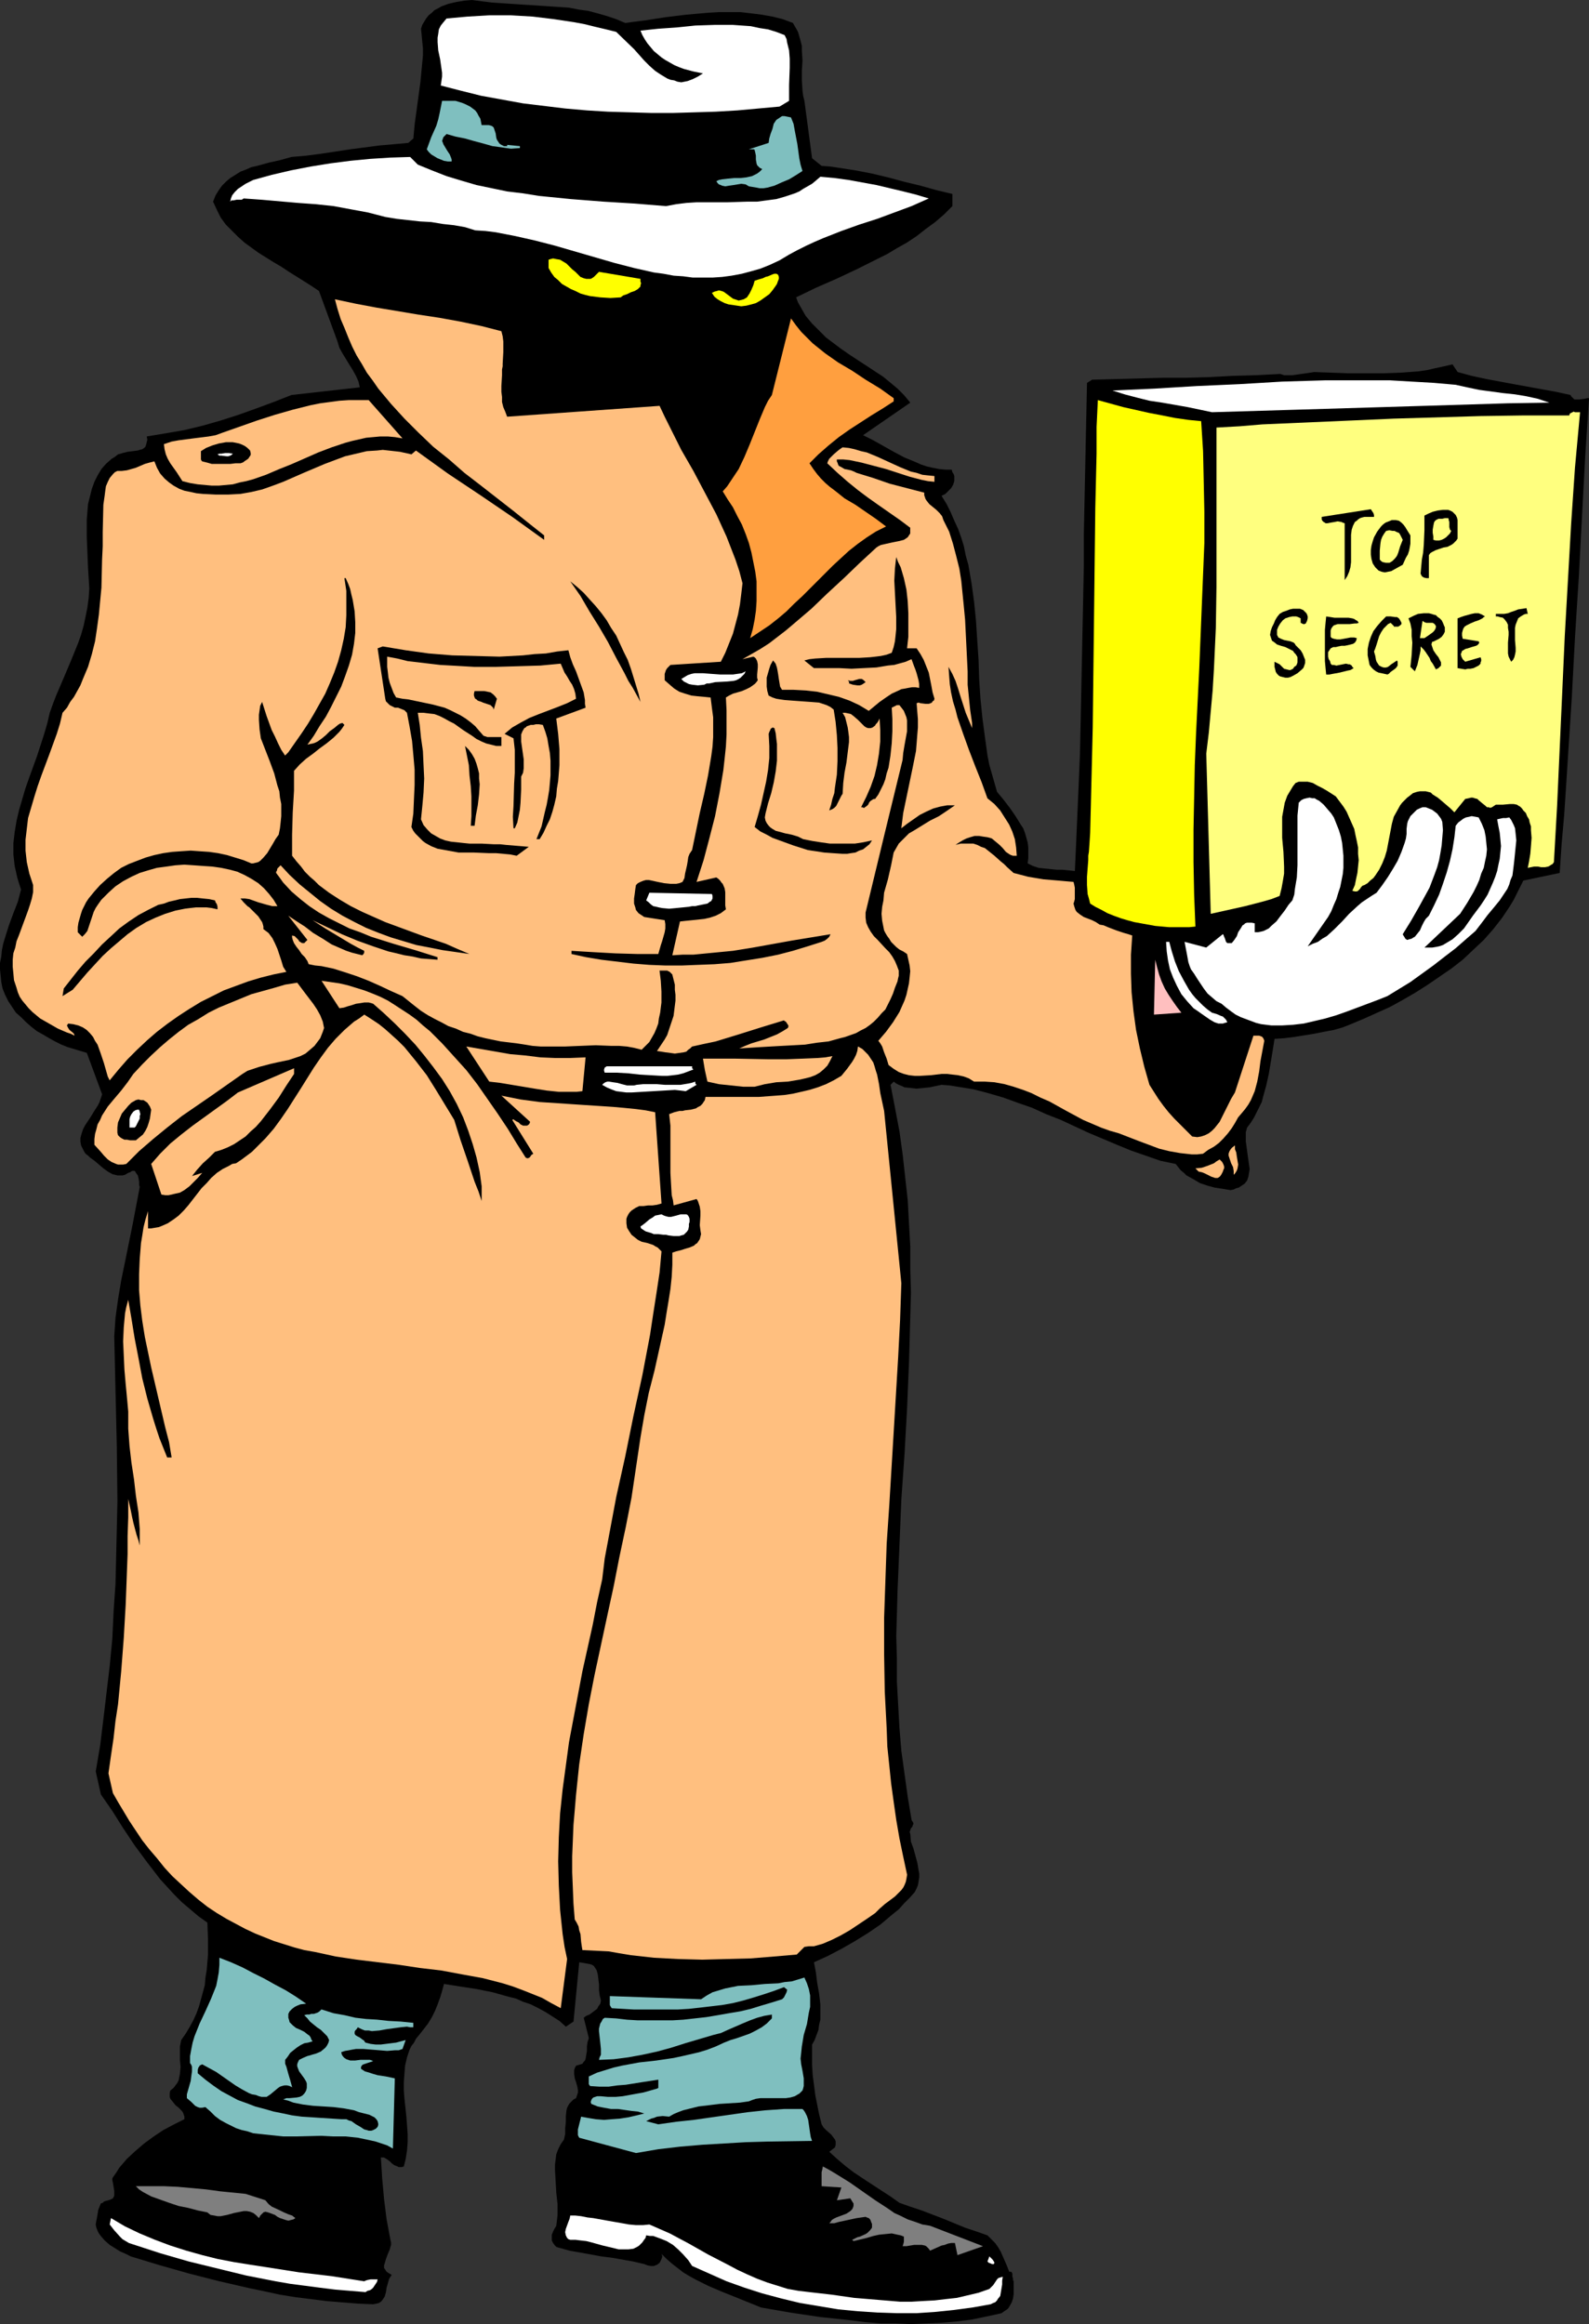
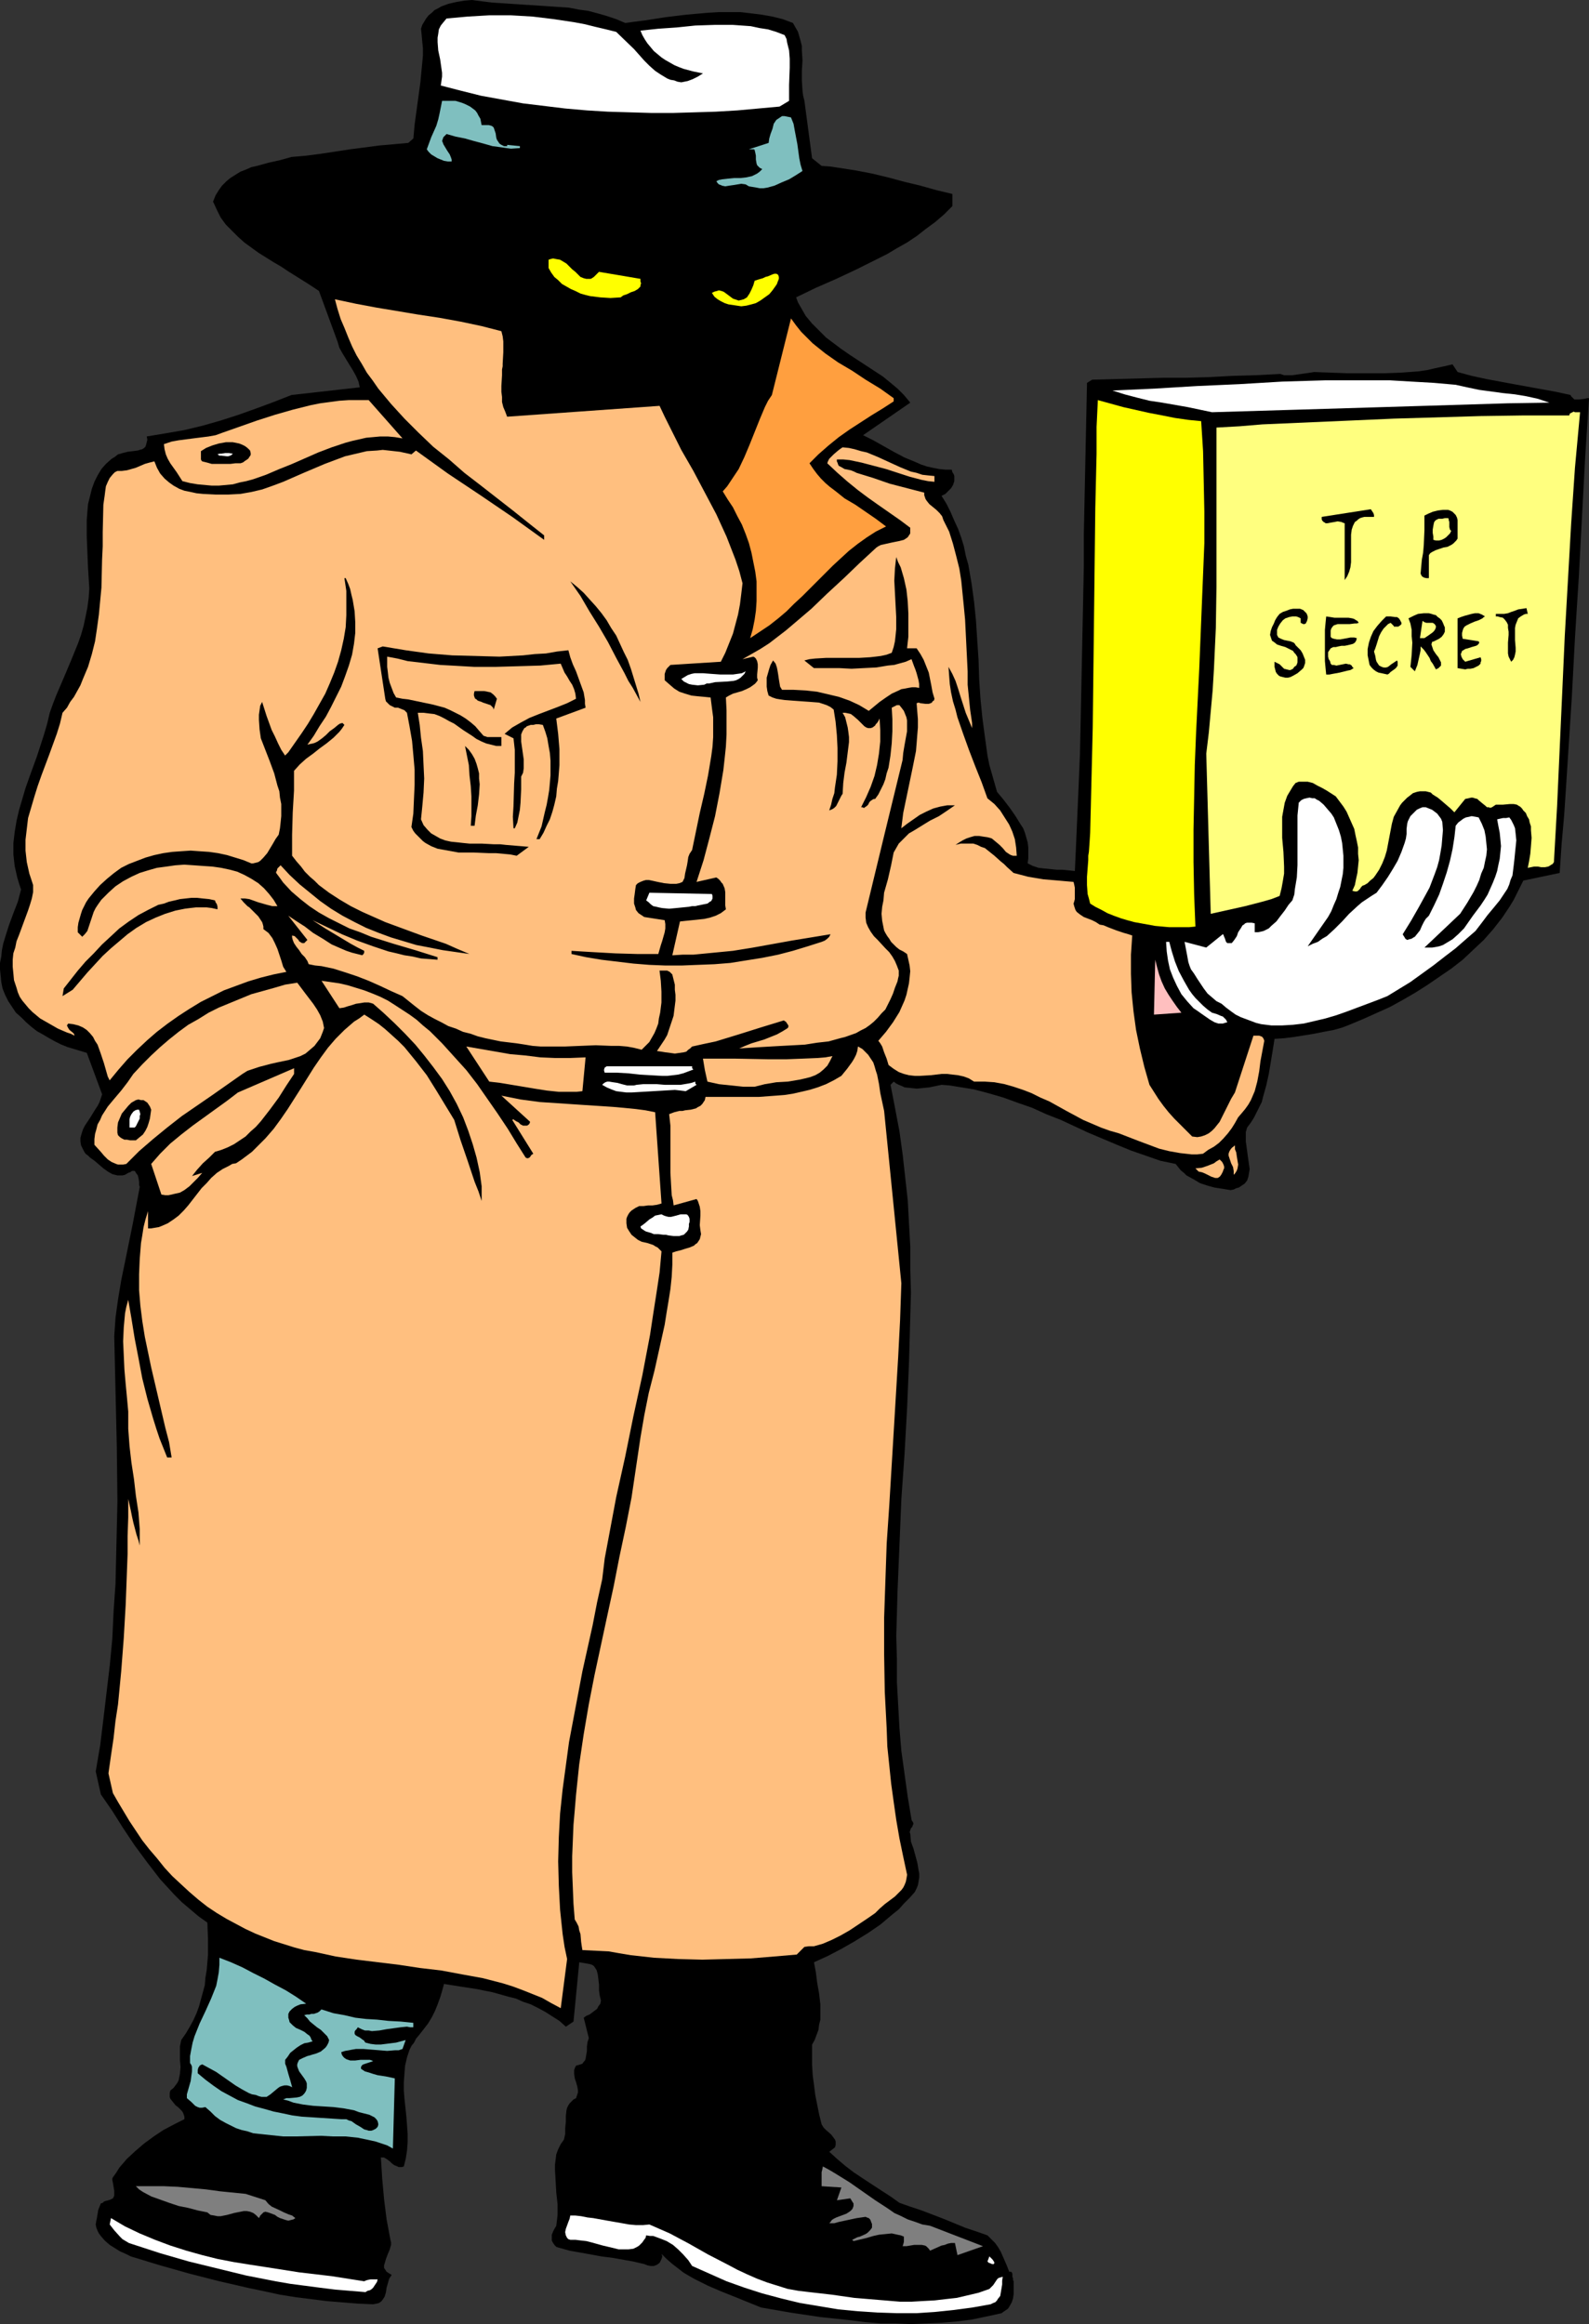
<svg xmlns="http://www.w3.org/2000/svg" xmlns:ns1="http://sodipodi.sourceforge.net/DTD/sodipodi-0.dtd" xmlns:ns2="http://www.inkscape.org/namespaces/inkscape" version="1.0" width="106.504mm" height="155.711mm" id="svg60" ns1:docname="Secret Agent 4.wmf">
  <rect width="100%" height="100%" fill="#333333" stroke="none" />
  <ns1:namedview id="namedview60" pagecolor="#ffffff" bordercolor="#000000" borderopacity="0.25" ns2:showpageshadow="2" ns2:pageopacity="0.0" ns2:pagecheckerboard="0" ns2:deskcolor="#d1d1d1" ns2:document-units="mm" />
  <defs id="defs1">
    <pattern id="WMFhbasepattern" patternUnits="userSpaceOnUse" width="6" height="6" x="0" y="0" />
  </defs>
  <path style="fill:#000000;fill-opacity:1;fill-rule:evenodd;stroke:none" d="m 158.364,5.817 2.424,-0.323 2.586,-0.323 5.171,-0.808 5.333,-0.646 5.494,-0.485 2.747,-0.162 h 2.747 2.747 l 2.747,0.323 2.586,0.323 2.747,0.485 2.586,0.646 2.586,0.97 0.646,1.131 0.646,1.131 0.323,1.131 0.323,1.131 0.323,1.293 v 1.131 l 0.162,2.585 -0.162,2.585 v 2.424 l 0.162,2.585 0.162,1.293 0.323,1.293 1.939,14.543 2.424,1.939 2.262,0.162 2.101,0.323 4.201,0.646 4.201,0.808 4.04,0.97 4.201,1.131 4.04,0.97 4.04,1.131 4.04,0.97 v 3.07 l -2.101,2.101 -2.262,1.939 -2.424,1.778 -2.262,1.778 -2.424,1.616 -2.586,1.454 -2.424,1.454 -2.586,1.293 -5.171,2.585 -5.171,2.424 -5.171,2.262 -5.009,2.424 0.485,1.293 0.646,1.131 1.293,2.262 1.616,1.939 1.778,1.778 1.778,1.778 1.939,1.454 1.939,1.454 2.101,1.454 4.201,2.747 4.201,2.747 1.778,1.454 1.939,1.616 1.616,1.616 1.616,1.939 -11.958,8.241 2.586,1.293 5.171,2.909 2.747,1.454 2.747,1.131 1.454,0.646 1.454,0.485 1.454,0.323 1.616,0.323 1.616,0.162 h 1.616 l 0.162,0.646 0.323,0.485 0.162,0.485 v 0.485 0.808 l -0.323,0.97 -0.485,0.808 -0.646,0.646 -0.808,0.808 -0.97,0.485 1.293,2.101 0.97,1.939 0.97,2.262 0.97,2.101 0.808,2.262 0.646,2.101 0.485,2.424 0.646,2.262 0.808,4.686 0.646,4.686 0.485,4.848 0.323,5.009 0.323,4.848 0.162,5.009 0.323,4.848 0.485,4.848 0.646,4.848 0.646,4.686 0.485,2.424 0.646,2.262 0.646,2.262 0.646,2.262 1.616,1.939 1.616,2.101 1.454,2.101 1.293,2.101 0.646,0.97 0.485,1.293 0.323,1.131 0.323,1.131 0.162,1.293 v 1.293 1.454 l -0.162,1.293 1.293,0.646 1.454,0.485 1.454,0.162 1.616,0.162 1.616,0.162 h 1.454 l 1.616,0.162 1.454,0.162 0.323,-7.11 0.323,-7.433 0.323,-7.433 0.323,-7.756 0.162,-7.756 0.162,-7.756 0.323,-15.836 0.162,-7.918 0.162,-8.08 v -7.918 l 0.162,-7.918 0.162,-7.756 0.162,-7.756 0.162,-7.595 0.162,-7.595 1.293,-0.808 5.979,-0.162 5.979,-0.162 5.979,-0.162 h 5.817 l 5.817,-0.162 5.979,-0.323 5.979,-0.162 6.141,-0.323 0.97,0.323 h 1.131 0.97 l 1.131,-0.162 2.262,-0.323 1.131,-0.162 0.97,-0.162 8.726,0.323 h 4.525 4.363 l 4.363,-0.162 4.363,-0.323 2.262,-0.323 2.101,-0.485 2.262,-0.485 2.101,-0.485 1.293,1.939 3.555,0.97 3.717,0.808 6.949,1.293 7.11,1.293 3.555,0.646 3.717,0.808 0.162,0.323 0.323,0.323 0.485,0.485 h 0.646 0.646 l 1.293,-0.162 0.646,-0.162 h 0.485 l -0.485,7.433 -0.485,7.433 -0.808,15.028 -0.808,15.351 -0.485,7.595 -0.485,7.756 -0.808,15.19 -0.97,15.028 -0.485,7.595 -0.485,7.272 -0.646,7.272 -0.485,7.272 -9.211,1.939 -0.808,1.616 -0.808,1.616 -0.808,1.616 -0.97,1.616 -1.939,2.909 -2.262,2.909 -2.424,2.747 -2.586,2.424 -2.747,2.585 -2.909,2.262 -3.07,2.101 -3.07,2.101 -3.07,1.939 -3.07,1.778 -3.232,1.778 -3.232,1.454 -3.232,1.454 -3.07,1.293 -2.424,0.97 -2.262,0.646 -2.586,0.485 -2.424,0.485 -5.009,0.808 -2.586,0.323 -2.424,0.162 -0.485,3.07 -0.97,5.817 -0.646,2.909 -0.808,2.909 -0.323,1.293 -0.646,1.293 -0.646,1.293 -0.646,1.293 -0.808,1.293 -0.97,1.293 -0.323,1.131 v 1.131 1.293 l 0.162,1.131 0.323,2.424 0.162,1.131 0.162,1.131 0.162,1.131 -0.162,0.97 -0.162,0.97 -0.323,0.97 -0.646,0.808 -0.485,0.323 -0.485,0.323 -0.485,0.323 -0.646,0.162 -0.646,0.323 -0.808,0.162 -1.939,-0.323 -2.101,-0.323 -1.778,-0.485 -1.939,-0.646 -1.616,-0.97 -1.778,-0.97 -0.646,-0.646 -0.808,-0.646 -0.646,-0.808 -0.646,-0.808 -3.878,-0.808 -3.717,-1.293 -3.717,-1.293 -3.555,-1.454 -7.272,-3.07 -6.949,-3.232 -3.717,-1.454 -3.555,-1.616 -3.717,-1.293 -3.555,-1.293 -3.878,-1.131 -3.717,-0.97 -4.04,-0.646 -1.939,-0.323 -2.101,-0.162 -3.07,0.646 -1.616,0.162 -1.616,0.162 -1.454,-0.162 -1.616,-0.162 -0.646,-0.323 -0.808,-0.323 -0.646,-0.323 -0.646,-0.485 -0.808,0.808 1.131,5.817 1.131,5.979 0.808,5.817 0.646,5.817 0.646,5.817 0.323,5.979 0.323,5.817 v 5.817 l 0.162,5.817 -0.162,5.817 -0.323,11.635 -0.485,11.635 -0.646,11.635 -0.808,11.473 -0.485,11.635 -0.485,11.635 -0.162,5.817 -0.162,5.656 0.162,5.817 v 5.817 l 0.323,5.817 0.323,5.817 0.485,5.817 0.808,5.817 0.808,5.817 0.97,5.817 0.162,0.323 0.162,0.162 0.162,0.485 -0.162,0.323 -0.162,0.485 -0.323,0.323 -0.162,0.485 -0.162,0.485 0.162,0.485 0.162,1.939 0.646,1.778 0.485,1.778 0.485,1.778 0.323,1.939 0.162,0.808 v 0.97 l -0.162,0.97 -0.162,0.97 -0.323,0.808 -0.485,0.97 -1.293,1.454 -1.454,1.454 -1.293,1.454 -1.616,1.293 -3.07,2.585 -3.07,2.101 -3.393,2.101 -3.394,1.939 -3.394,1.778 -3.555,1.616 0.485,2.585 0.323,2.585 0.485,2.747 0.323,2.747 v 2.585 1.293 l -0.323,1.293 -0.162,1.293 -0.485,1.293 -0.485,1.293 -0.646,1.131 v 2.585 2.585 l 0.162,2.585 0.323,2.424 0.323,2.585 0.485,2.424 0.485,2.424 0.646,2.585 0.485,0.808 0.646,0.646 1.293,1.131 0.485,0.646 0.485,0.646 0.162,0.485 v 0.323 0.485 l -0.162,0.646 -1.454,1.131 1.939,1.778 2.101,1.778 2.101,1.616 2.424,1.616 4.686,3.07 2.262,1.454 2.262,1.616 2.747,0.97 2.909,0.97 5.494,2.101 2.747,1.131 2.747,1.131 2.909,0.97 2.747,0.97 0.97,0.97 0.97,0.97 0.808,1.131 0.646,1.131 1.131,2.585 0.485,1.131 0.485,1.293 h 0.485 l 0.162,0.162 0.162,0.323 v 0.323 0.485 l 0.162,0.323 v 0.485 l 0.162,0.323 v 2.101 1.131 l -0.162,1.131 -0.323,0.97 -0.646,1.131 -0.323,0.485 -0.485,0.323 -0.485,0.323 -0.646,0.485 -3.717,0.808 -3.878,0.808 -3.878,0.485 -3.878,0.323 -3.717,0.162 -3.878,0.162 -3.878,-0.162 h -3.717 l -3.878,-0.323 -3.878,-0.485 -7.595,-0.808 -7.595,-1.131 -7.433,-1.293 -6.787,-2.747 -3.232,-1.293 -3.393,-1.454 -3.232,-1.616 -1.454,-0.808 -1.616,-0.97 -1.454,-1.131 -1.454,-1.131 -1.293,-1.131 -1.293,-1.293 0.162,0.485 v 0.323 l -0.162,0.485 -0.162,0.323 -0.323,0.646 -0.646,0.485 -0.808,0.323 h -0.808 l -0.808,-0.162 -0.808,-0.323 -2.747,-0.646 -2.747,-0.485 -2.747,-0.485 -2.586,-0.323 -5.333,-0.97 -2.747,-0.485 -2.909,-0.808 -0.485,-0.162 -0.323,-0.323 -0.485,-0.646 -0.323,-0.646 v -0.646 -0.808 l 0.323,-0.808 0.323,-0.646 0.485,-0.808 0.162,-1.293 0.162,-1.454 v -1.454 -1.293 l -0.323,-2.909 -0.162,-2.909 -0.162,-2.747 v -1.454 l 0.162,-1.293 0.162,-1.293 0.485,-1.293 0.646,-1.293 0.808,-1.131 0.323,-1.454 v -1.454 l 0.162,-1.616 v -1.454 l 0.162,-1.454 0.162,-0.646 0.323,-0.646 0.323,-0.485 0.485,-0.485 0.485,-0.485 0.646,-0.323 0.162,-0.485 0.162,-0.485 0.162,-0.485 v -0.485 l -0.162,-0.97 -0.323,-1.131 -0.323,-0.97 -0.162,-1.131 v -0.97 l 0.162,-0.485 0.323,-0.646 0.646,-0.162 0.485,-0.162 0.485,-0.162 0.323,-0.485 0.323,-0.323 0.162,-0.485 0.162,-0.97 0.162,-0.97 v -1.131 l 0.162,-1.131 0.323,-0.97 -0.646,-2.585 -0.646,-2.585 0.646,-0.485 0.808,-0.323 1.293,-0.97 0.646,-0.485 0.323,-0.646 0.485,-0.646 0.162,-0.808 -0.323,-1.293 -0.162,-1.293 v -1.454 l -0.162,-1.293 -0.162,-1.293 -0.162,-0.646 -0.162,-0.485 -0.323,-0.485 -0.323,-0.485 -0.485,-0.323 -0.485,-0.162 -2.747,-0.485 -1.454,15.028 -1.939,1.293 -1.616,-1.454 -1.778,-1.131 -1.778,-1.131 -1.778,-0.97 -1.939,-0.97 -1.939,-0.646 -1.778,-0.808 -1.939,-0.485 -4.04,-1.131 -4.04,-0.808 -4.201,-0.646 -4.04,-0.646 -0.485,1.778 -0.485,1.616 -0.646,1.778 -0.646,1.616 -0.808,1.616 -0.97,1.616 -1.131,1.454 -1.131,1.454 -0.808,0.97 -0.485,0.97 -0.646,0.808 -0.485,0.97 -0.646,1.939 -0.485,2.101 -0.162,1.939 -0.162,2.262 v 2.101 l 0.162,2.101 0.485,4.525 0.323,4.363 v 2.101 l -0.162,2.101 -0.323,2.101 -0.485,1.939 -0.485,0.162 h -0.485 -0.323 l -0.323,-0.162 -0.808,-0.323 -0.646,-0.485 -0.485,-0.485 -0.646,-0.485 -0.808,-0.485 h -0.323 -0.485 l 0.162,2.424 0.162,2.747 0.485,5.332 0.646,5.171 0.97,5.171 0.162,0.646 v 0.646 l -0.162,0.485 -0.162,0.646 -0.485,1.131 -0.485,1.293 -0.323,1.131 -0.162,0.485 v 0.646 l 0.323,0.485 0.323,0.485 0.485,0.323 0.808,0.485 -0.323,0.485 -0.323,0.485 -0.323,1.131 -0.323,1.131 -0.162,1.131 -0.323,1.131 -0.323,0.485 -0.323,0.485 -0.323,0.323 -0.485,0.323 -0.646,0.162 -0.808,0.162 -3.878,-0.162 -4.04,-0.323 -3.878,-0.323 -3.878,-0.485 -3.878,-0.485 -4.04,-0.646 -3.717,-0.808 -3.878,-0.808 -7.757,-1.778 -7.595,-1.939 -7.433,-2.101 -7.433,-2.262 -1.293,-0.646 -1.454,-0.646 -1.293,-0.808 -1.293,-0.808 -1.293,-1.131 -0.97,-1.131 -0.485,-0.646 -0.323,-0.646 -0.323,-0.808 -0.162,-0.808 0.162,-0.97 0.162,-0.808 0.162,-0.97 0.162,-0.97 0.323,-0.808 0.323,-0.808 0.485,-0.162 0.323,-0.323 0.485,-0.162 0.646,-0.162 0.485,-0.162 0.323,-0.162 0.323,-0.162 0.162,-0.323 0.162,-0.323 v -0.485 -0.808 l -0.162,-0.97 -0.162,-0.97 -0.162,-0.808 v -0.323 l 0.162,-0.323 0.808,-1.131 0.808,-1.293 1.939,-2.262 2.101,-1.939 2.262,-1.939 2.424,-1.778 2.424,-1.616 2.747,-1.454 2.586,-1.293 v -0.646 l -0.162,-0.485 -0.162,-0.485 -0.323,-0.485 -0.808,-0.808 -0.808,-0.646 -0.646,-0.808 -0.646,-0.808 -0.162,-0.485 v -0.485 -0.485 l 0.162,-0.646 0.808,-0.646 0.485,-0.646 0.485,-0.646 0.323,-0.646 0.162,-0.808 0.162,-0.808 0.162,-1.778 -0.162,-1.778 v -1.778 -1.616 l 0.162,-0.808 0.162,-0.808 1.131,-1.616 0.97,-1.616 0.97,-1.778 0.808,-1.778 0.646,-1.778 0.485,-1.778 0.485,-1.778 0.485,-1.778 0.162,-1.939 0.323,-1.939 0.162,-1.939 0.162,-1.939 v -3.878 l -0.162,-4.201 -2.262,-1.616 -2.101,-1.778 -2.101,-1.778 -1.939,-1.939 -1.778,-1.939 -1.778,-1.939 -1.616,-2.101 -1.616,-2.101 -3.232,-4.363 -2.909,-4.363 -2.747,-4.363 -2.909,-4.201 -1.293,-5.817 1.131,-6.625 0.808,-6.625 0.808,-6.787 0.808,-6.787 0.646,-6.787 0.323,-6.948 0.485,-6.948 0.162,-6.948 0.162,-6.948 0.162,-6.948 -0.162,-14.058 -0.323,-13.897 -0.323,-13.897 0.323,-4.686 0.646,-4.686 0.808,-4.848 0.97,-4.686 1.939,-9.534 1.778,-9.372 -0.162,-0.485 v -0.808 l -0.162,-0.97 -0.162,-0.646 -0.485,-0.646 -0.162,-0.323 -0.162,-0.162 h -0.323 -0.323 l -0.485,0.323 -0.485,0.162 -0.808,0.485 -0.646,0.162 h -0.646 -0.646 l -0.646,-0.162 -0.646,-0.162 -1.131,-0.646 -1.131,-0.808 -1.131,-0.97 -1.131,-0.97 -1.131,-0.808 -0.485,-0.485 -0.646,-0.485 -0.323,-0.485 -0.323,-0.646 -0.485,-0.97 -0.162,-0.97 v -0.97 l 0.323,-1.131 0.323,-0.97 0.485,-0.97 1.293,-1.939 1.293,-2.101 0.646,-0.97 0.485,-0.97 0.323,-0.97 0.323,-0.97 -3.878,-10.503 -1.616,-0.485 -1.616,-0.485 -1.616,-0.485 -1.616,-0.646 -1.616,-0.808 -1.454,-0.808 L 10.827,261.939 9.373,261.131 7.918,260 6.625,258.869 5.333,257.576 4.04,256.445 3.07,254.991 2.101,253.536 1.293,251.921 0.646,250.305 0.323,248.689 0.162,247.073 0,245.457 V 243.841 l 0.323,-1.616 0.162,-1.616 0.323,-1.616 0.485,-1.616 0.97,-3.07 1.131,-3.07 1.131,-2.909 0.808,-3.07 -0.485,-1.454 -0.485,-1.616 -0.323,-1.454 -0.323,-1.454 -0.162,-1.454 -0.162,-1.454 v -2.909 l 0.323,-2.747 0.485,-2.909 0.646,-2.747 0.808,-2.747 0.808,-2.747 0.97,-2.747 1.939,-5.333 1.778,-5.494 0.808,-2.747 0.646,-2.747 0.808,-2.262 0.808,-2.101 1.939,-4.525 1.778,-4.201 1.778,-4.363 0.808,-2.262 0.646,-2.262 0.485,-2.262 0.485,-2.424 0.323,-2.424 0.162,-2.424 -0.162,-2.585 -0.162,-2.585 -0.162,-3.878 -0.162,-4.04 v -4.201 l 0.162,-2.101 0.162,-1.939 0.485,-1.939 0.485,-1.939 0.646,-1.778 0.808,-1.616 0.97,-1.616 1.131,-1.293 1.454,-1.293 0.808,-0.485 0.808,-0.646 0.646,-0.162 0.485,-0.162 1.293,-0.323 1.293,-0.162 1.293,-0.162 0.485,-0.162 0.646,-0.162 0.485,-0.323 0.323,-0.323 0.162,-0.485 0.162,-0.646 0.162,-0.646 -0.162,-0.808 4.848,-0.808 4.686,-0.808 4.686,-1.131 4.525,-1.293 4.525,-1.454 4.525,-1.616 4.363,-1.616 4.525,-1.778 17.291,-1.939 -0.323,-1.454 -0.646,-1.454 -0.808,-1.454 -0.808,-1.293 -1.778,-2.909 -0.808,-1.454 -0.485,-1.616 -4.686,-12.766 -1.939,-1.293 -1.778,-1.131 -3.878,-2.424 -1.939,-1.293 -1.939,-1.131 -3.878,-2.424 -1.778,-1.293 -1.778,-1.293 -1.616,-1.454 -1.616,-1.616 -1.454,-1.454 -1.293,-1.778 -0.97,-1.939 -0.97,-2.101 0.646,-1.616 0.808,-1.293 0.808,-1.131 1.131,-1.131 0.97,-0.808 1.293,-0.808 1.293,-0.808 1.293,-0.485 1.454,-0.646 1.454,-0.323 2.909,-0.808 2.909,-0.646 2.909,-0.808 3.717,-0.323 3.717,-0.485 7.433,-1.131 7.433,-0.97 3.717,-0.323 3.555,-0.323 1.293,-1.131 0.323,-3.555 0.485,-3.555 0.97,-7.11 0.323,-3.393 0.323,-3.393 v -1.778 l -0.162,-1.616 -0.162,-1.778 -0.162,-1.616 0.323,-0.97 0.485,-0.808 0.485,-0.808 0.646,-0.808 0.808,-0.646 0.646,-0.646 0.97,-0.485 0.808,-0.485 1.778,-0.646 2.101,-0.485 1.939,-0.323 L 119.581,0 l 2.424,0.323 2.586,0.323 4.848,0.323 9.857,0.646 4.848,0.323 2.424,0.485 2.424,0.323 2.424,0.646 2.262,0.646 2.424,0.808 z" id="path1" />
  <path style="fill:#ffffff;fill-opacity:1;fill-rule:evenodd;stroke:none" d="m 160.626,12.443 1.293,1.454 1.293,1.454 1.293,1.293 1.454,1.293 1.454,0.97 1.616,0.97 0.808,0.323 0.97,0.162 0.808,0.323 0.97,0.162 1.616,-0.323 1.293,-0.485 1.293,-0.646 1.293,-0.808 -2.424,-0.485 -2.424,-0.646 -1.293,-0.485 -1.131,-0.485 -1.131,-0.646 -1.131,-0.646 -0.97,-0.646 -0.97,-0.808 -0.97,-0.808 -0.808,-0.97 -0.808,-0.97 -0.646,-0.97 -0.646,-1.131 -0.485,-1.131 4.525,-0.485 4.686,-0.323 4.686,-0.485 4.848,-0.162 h 2.262 2.424 l 2.262,0.162 2.262,0.162 2.262,0.485 2.101,0.323 2.101,0.646 2.101,0.808 0.485,0.97 0.162,0.97 0.485,1.939 0.162,2.101 v 2.262 l -0.162,4.363 v 1.939 2.101 l -2.424,1.454 -5.333,0.485 -5.333,0.485 -5.494,0.323 -5.333,0.162 -5.494,0.162 h -5.494 l -5.494,-0.162 -5.494,-0.162 -5.333,-0.323 -5.494,-0.485 -5.333,-0.646 -5.333,-0.646 -5.333,-0.97 -5.333,-0.97 -5.171,-1.293 -5.009,-1.293 0.162,-1.131 0.162,-1.131 v -0.97 l -0.162,-1.131 -0.323,-2.262 -0.485,-2.262 -0.162,-2.101 V 9.534 l 0.162,-0.97 0.162,-1.131 0.485,-0.97 0.646,-0.808 0.808,-0.97 5.333,-0.485 5.494,-0.323 h 5.494 l 5.494,0.323 5.333,0.646 5.333,0.808 2.586,0.485 2.586,0.646 2.747,0.646 2.586,0.646 z" id="path2" />
  <path style="fill:#7fbfbf;fill-opacity:1;fill-rule:evenodd;stroke:none" d="m 122.005,31.672 h 0.97 0.808 l 0.646,0.162 0.323,0.162 0.323,0.323 0.162,0.485 0.323,0.97 0.162,1.131 0.162,0.485 0.323,0.485 0.323,0.485 0.485,0.323 0.646,0.323 h 0.808 v -0.323 l 3.232,0.323 v 0.485 l -2.262,0.162 -2.262,-0.323 -2.424,-0.323 -2.262,-0.646 -2.424,-0.646 -2.262,-0.646 -2.424,-0.485 -2.262,-0.646 -0.485,0.485 -0.323,0.323 -0.162,0.485 -0.162,0.485 0.162,0.323 0.162,0.485 0.485,0.808 0.485,0.808 0.646,0.97 0.323,0.808 0.162,0.485 v 0.485 h -0.97 l -0.97,-0.162 -0.808,-0.323 -0.808,-0.323 -0.808,-0.485 -0.808,-0.485 -0.646,-0.646 -0.485,-0.646 1.131,-3.07 1.293,-2.909 0.485,-1.616 0.323,-1.454 0.323,-1.616 0.323,-1.616 h 1.616 1.778 l 1.616,0.485 0.808,0.323 0.646,0.323 0.646,0.323 0.646,0.485 0.646,0.485 0.485,0.646 0.323,0.646 0.485,0.808 0.162,0.808 z" id="path3" />
  <path style="fill:#7fbfbf;fill-opacity:1;fill-rule:evenodd;stroke:none" d="m 200.379,29.733 0.646,1.616 0.323,1.778 0.646,3.393 0.485,3.555 0.323,1.616 0.485,1.616 -1.778,1.131 -1.616,0.97 -1.939,0.808 -1.778,0.808 -1.778,0.485 -0.97,0.162 h -0.97 l -0.808,-0.162 -0.97,-0.162 -0.97,-0.162 -0.808,-0.485 -1.131,-0.162 -0.97,0.162 -0.97,0.162 -1.131,0.162 -0.97,0.162 -0.808,-0.162 -0.323,-0.162 -0.485,-0.162 -0.323,-0.323 -0.323,-0.485 0.646,-0.323 0.808,-0.162 1.454,-0.162 1.616,-0.162 h 1.616 l 1.454,-0.162 1.454,-0.323 0.646,-0.323 0.646,-0.323 0.646,-0.485 0.646,-0.646 -0.646,-0.323 -0.323,-0.323 -0.323,-0.323 -0.162,-0.485 -0.162,-0.97 v -0.97 l -0.162,-0.808 -0.162,-0.646 -0.162,-0.162 h -0.323 -0.485 -0.485 l 5.009,-1.616 0.162,-1.131 0.323,-1.131 0.485,-1.293 0.323,-1.293 0.323,-0.485 0.323,-0.485 0.485,-0.323 0.485,-0.323 0.485,-0.323 h 0.646 l 0.808,0.162 z" id="path4" />
-   <path style="fill:#ffffff;fill-opacity:1;fill-rule:evenodd;stroke:none" d="m 105.845,41.691 3.555,1.454 3.717,1.454 3.717,1.131 3.878,1.131 3.878,0.808 3.878,0.808 4.04,0.485 4.04,0.646 8.08,0.808 8.241,0.646 7.918,0.485 7.918,0.646 2.586,-0.485 2.586,-0.323 2.586,-0.162 h 2.586 5.171 l 5.171,-0.162 h 2.424 l 2.424,-0.323 2.424,-0.323 2.262,-0.646 2.424,-0.808 1.131,-0.485 0.97,-0.646 1.131,-0.646 1.131,-0.646 0.97,-0.808 1.131,-0.97 3.555,0.323 3.555,0.485 3.555,0.646 3.555,0.646 3.393,0.808 3.394,0.808 3.232,0.808 3.232,0.97 -4.363,1.939 -4.363,1.616 -4.363,1.616 -4.525,1.454 -4.525,1.616 -4.525,1.778 -2.262,0.97 -2.101,0.97 -2.262,1.131 -2.101,1.131 -2.424,1.454 -2.424,1.131 -2.424,0.97 -2.262,0.646 -2.424,0.646 -2.586,0.485 -2.424,0.323 -2.424,0.162 h -2.424 -2.586 l -2.424,-0.323 -2.424,-0.162 -2.586,-0.485 -2.424,-0.323 -5.009,-1.131 -5.009,-1.293 -5.009,-1.454 -5.009,-1.454 -5.009,-1.454 -5.009,-1.293 -5.009,-1.131 -5.009,-0.97 -2.586,-0.323 -2.586,-0.162 -2.586,-0.808 -2.747,-0.485 -2.909,-0.323 -2.909,-0.485 -2.909,-0.162 -2.909,-0.323 -2.909,-0.323 L 97.604,54.941 93.241,53.81 88.878,53.002 84.515,52.194 79.99,51.709 75.465,51.386 66.254,50.578 61.73,50.255 61.245,50.578 H 60.922 59.952 l -0.808,0.162 h -0.485 l -0.323,0.323 0.162,-0.808 0.323,-0.808 0.646,-0.808 0.808,-0.808 0.97,-0.646 0.97,-0.646 0.97,-0.485 0.97,-0.485 4.686,-1.293 4.848,-1.131 5.009,-0.97 5.009,-0.808 5.009,-0.646 5.009,-0.485 5.009,-0.323 5.171,-0.162 z" id="path5" />
  <path style="fill:#ffff00;fill-opacity:1;fill-rule:evenodd;stroke:none" d="m 151.738,68.838 10.504,1.778 v 0.646 l 0.162,0.485 -0.162,0.485 v 0.323 l -0.323,0.323 -0.323,0.323 -0.808,0.485 -0.97,0.323 -0.97,0.485 -0.97,0.323 -0.646,0.485 -2.586,0.162 -2.586,-0.162 -2.586,-0.323 -1.293,-0.323 -1.131,-0.323 -1.293,-0.646 -1.131,-0.485 -1.131,-0.646 -1.131,-0.646 -0.97,-0.97 -0.97,-0.808 -0.808,-1.131 -0.646,-1.131 v -2.101 l 0.485,-0.162 0.646,-0.162 0.808,0.162 0.97,0.162 0.808,0.485 0.808,0.485 0.808,0.808 0.646,0.646 0.808,0.646 0.646,0.646 0.646,0.646 0.808,0.323 0.646,0.162 h 0.808 0.323 l 0.323,-0.162 0.485,-0.323 0.323,-0.323 0.485,-0.485 z" id="path6" />
  <path style="fill:#ffff00;fill-opacity:1;fill-rule:evenodd;stroke:none" d="m 196.5,72.393 -0.808,1.131 -0.808,0.97 -1.131,0.808 -1.131,0.808 -1.131,0.646 -1.131,0.323 -1.293,0.323 -1.293,0.162 -2.101,-0.323 -1.131,-0.162 -0.97,-0.323 -0.97,-0.485 -0.808,-0.485 -0.808,-0.646 -0.646,-0.97 0.646,-0.323 0.646,-0.162 0.485,-0.162 0.646,0.162 0.485,0.162 0.485,0.323 1.939,1.454 0.485,0.162 0.485,0.162 0.485,0.162 0.646,-0.162 0.646,-0.162 0.808,-0.485 0.646,-0.97 0.485,-0.97 0.485,-1.131 0.323,-1.131 0.485,-0.162 0.485,-0.162 1.131,-0.323 0.646,-0.323 0.646,-0.162 1.131,-0.485 0.485,-0.162 h 0.485 l 0.323,0.162 0.162,0.162 0.162,0.485 v 0.485 l -0.323,0.808 -0.162,0.485 z" id="path7" />
  <path style="fill:#ffbf7f;fill-opacity:1;fill-rule:evenodd;stroke:none" d="m 127.014,83.866 0.323,1.293 0.162,1.293 v 1.454 1.293 l -0.162,2.909 v 0.646 l -0.162,0.808 v 1.454 l -0.162,2.747 v 1.454 l 0.162,1.293 v 1.293 l 0.323,1.293 0.485,1.131 0.485,1.293 38.621,-2.747 1.293,2.747 1.454,2.909 2.747,5.494 3.07,5.333 2.909,5.494 2.909,5.494 2.586,5.656 1.131,2.909 1.131,2.909 0.97,2.909 0.808,3.07 -0.323,2.747 -0.323,2.585 -0.485,2.585 -0.646,2.424 -0.646,2.424 -0.97,2.424 -0.97,2.424 -1.131,2.262 -12.766,0.808 -0.485,0.485 -0.323,0.323 -0.323,0.485 -0.162,0.485 -0.162,0.485 v 0.646 0.485 0.485 l 1.293,1.131 1.131,0.97 1.293,0.808 1.454,0.485 1.616,0.485 1.454,0.162 1.778,0.162 1.616,0.162 0.323,2.585 0.323,2.424 v 2.424 2.585 l -0.162,2.424 -0.323,2.424 -0.808,4.848 -0.97,4.686 -1.131,4.848 -0.97,4.686 -0.97,4.686 -0.646,0.97 -0.323,0.808 -0.162,1.131 -0.162,0.97 -0.485,2.101 -0.162,1.131 -0.485,0.97 -0.808,0.323 -0.808,0.162 h -0.646 -0.808 l -1.616,-0.162 -1.616,-0.323 -1.454,-0.323 -0.808,-0.162 h -0.646 l -0.646,0.162 -0.808,0.323 -0.646,0.323 -0.485,0.485 -0.162,0.97 -0.162,1.293 -0.162,1.131 v 1.293 l 0.323,0.97 0.162,0.646 0.646,0.808 0.485,0.323 0.485,0.323 0.485,0.323 5.171,0.808 0.162,0.97 v 1.131 l -0.162,0.97 -0.323,1.131 -0.323,1.131 -0.323,0.97 -0.323,1.131 -0.323,1.131 h -2.424 -2.747 l -5.656,-0.162 -5.817,-0.323 -2.747,-0.162 -2.586,-0.162 v 0.808 l 3.717,0.808 3.878,0.646 4.04,0.485 4.04,0.485 4.04,0.323 4.04,0.162 h 4.201 l 4.04,-0.162 4.201,-0.162 4.04,-0.323 4.04,-0.646 4.04,-0.646 4.04,-0.808 3.717,-0.97 3.717,-1.131 3.555,-1.131 0.808,-0.323 0.646,-0.485 0.485,-0.485 0.323,-0.646 -9.857,1.616 -9.857,1.778 -5.009,0.808 -5.009,0.485 -5.009,0.485 h -2.747 l -2.586,0.162 1.939,-8.564 1.454,-0.162 1.616,-0.162 3.07,-0.323 1.454,-0.323 1.454,-0.485 1.293,-0.646 0.646,-0.485 0.646,-0.485 -0.162,-0.97 v -1.131 -2.262 l -0.162,-0.97 -0.485,-1.131 -0.323,-0.323 -0.323,-0.485 -0.485,-0.485 -0.485,-0.323 -5.009,1.131 1.778,-5.494 1.454,-5.494 1.454,-5.656 1.131,-5.817 0.485,-2.909 0.485,-2.909 0.323,-2.909 0.323,-3.07 0.162,-3.07 v -3.07 -3.07 l -0.162,-3.232 0.808,-0.485 0.97,-0.485 2.262,-0.646 1.131,-0.485 0.97,-0.485 1.131,-0.808 0.323,-0.323 0.485,-0.646 -0.162,-0.646 v -0.808 l 0.162,-1.778 v -0.808 l -0.162,-0.808 -0.323,-0.646 -0.323,-0.323 -0.323,-0.162 -2.747,0.646 2.262,-1.293 2.262,-1.293 2.262,-1.454 2.101,-1.616 2.101,-1.616 2.101,-1.778 4.363,-3.717 4.04,-3.878 4.201,-3.878 4.04,-3.878 4.201,-3.878 0.485,-0.323 0.646,-0.323 1.454,-0.323 1.454,-0.323 1.616,-0.323 1.293,-0.323 0.485,-0.323 0.485,-0.323 0.323,-0.485 0.323,-0.485 v -0.646 -0.808 l -2.586,-1.939 -5.333,-3.717 -2.747,-1.939 -2.586,-1.939 -2.586,-2.101 -2.586,-2.262 -2.586,-2.424 0.162,-0.485 0.323,-0.646 0.485,-0.485 0.646,-0.646 1.131,-0.97 0.646,-0.485 0.485,-0.323 1.616,0.162 1.454,0.323 1.616,0.485 1.454,0.323 2.747,1.131 5.656,2.585 2.747,1.131 1.454,0.323 1.454,0.485 1.454,0.162 1.616,0.162 v 1.454 l -1.616,-0.162 -1.616,-0.323 -3.07,-0.808 -5.979,-1.939 -3.07,-0.808 -3.07,-0.808 -3.07,-0.646 -1.616,-0.162 h -1.616 v 0.485 l 0.162,0.323 0.162,0.485 0.162,0.323 0.646,0.323 0.808,0.485 0.808,0.162 0.808,0.162 0.808,0.323 0.646,0.323 4.201,1.293 4.201,1.454 4.363,1.131 4.363,1.131 v 0.646 l 0.162,0.485 0.162,0.485 0.323,0.485 0.646,0.808 1.778,1.454 0.808,0.808 0.646,0.808 0.162,0.485 0.162,0.485 1.454,2.909 0.97,3.07 0.808,3.07 0.808,3.232 0.485,3.07 0.323,3.232 0.323,3.232 0.323,3.393 0.646,13.089 v 3.393 l 0.323,3.232 0.323,3.232 0.485,3.232 v 1.293 l -0.808,-1.939 -0.808,-1.939 -1.293,-4.04 -0.646,-2.101 -0.646,-1.939 -0.808,-1.778 -0.97,-1.778 0.162,2.262 0.162,2.101 0.323,2.101 0.485,2.262 0.646,2.101 0.485,1.939 1.454,4.201 1.454,4.04 1.616,4.201 1.616,4.04 1.454,4.04 1.778,1.454 1.454,1.616 1.131,1.778 1.131,1.778 0.808,1.778 0.646,1.939 0.323,2.101 0.162,2.101 h -0.485 -0.485 l -0.485,-0.162 -0.323,-0.162 -0.97,-0.646 -0.808,-0.97 -0.808,-0.808 -0.97,-0.808 -0.97,-0.808 -0.485,-0.162 -0.646,-0.162 -1.131,-0.162 -0.97,-0.162 h -1.131 l -1.131,0.323 -0.97,0.323 -0.97,0.485 -0.808,0.485 -0.97,0.646 1.293,-0.323 h 1.131 1.131 0.97 l 0.97,0.323 0.97,0.485 0.97,0.323 0.808,0.646 1.616,1.293 1.616,1.454 0.808,0.646 0.808,0.808 1.616,1.454 3.717,0.97 3.878,0.646 3.878,0.323 1.778,0.162 1.939,0.162 0.162,0.646 0.162,0.808 v 1.454 0.808 0.646 l -0.162,0.646 -0.162,0.485 0.162,0.646 0.162,0.485 0.162,0.485 0.323,0.485 0.808,0.646 0.97,0.646 2.101,0.808 0.97,0.485 0.97,0.646 0.97,0.162 1.131,0.485 2.101,0.808 1.939,0.646 1.131,0.323 0.97,0.323 -0.162,2.424 -0.162,2.424 v 4.848 l 0.162,4.686 0.485,4.848 0.646,4.686 0.97,4.686 1.131,4.686 1.293,4.525 1.131,1.778 1.131,1.778 1.293,1.778 1.293,1.616 1.454,1.616 1.454,1.454 3.07,3.07 1.293,0.162 0.97,-0.162 0.97,-0.323 0.97,-0.485 0.808,-0.646 0.646,-0.646 0.646,-0.808 0.646,-0.808 0.97,-1.939 0.97,-1.939 0.97,-1.939 0.485,-0.808 0.485,-0.808 4.686,-14.382 h 0.162 1.293 l 0.485,0.162 0.323,0.162 0.323,0.485 0.162,0.485 -0.485,2.585 -0.485,2.585 -0.323,2.585 -0.485,2.585 -0.646,2.424 -0.485,1.131 -0.485,1.131 -0.646,1.131 -0.808,1.131 -0.808,0.97 -0.97,1.131 -0.808,1.454 -0.808,1.293 -0.97,1.293 -1.131,1.293 -1.131,1.131 -1.293,0.97 -1.454,0.808 -1.293,0.97 -1.454,0.162 h -1.454 l -1.454,-0.162 -1.454,-0.162 -2.747,-0.485 -2.586,-0.646 -2.586,-0.97 -2.586,-0.97 -5.009,-1.939 -2.262,-0.646 -2.262,-0.808 -2.262,-0.97 -2.262,-0.97 -4.201,-2.262 -4.363,-2.424 -2.262,-0.97 -2.262,-1.131 -2.101,-0.808 -2.424,-0.808 -2.262,-0.646 -2.586,-0.485 -2.424,-0.162 h -1.293 -1.454 l -1.293,-0.808 -1.293,-0.485 -1.454,-0.323 -1.454,-0.162 -1.293,-0.162 h -1.454 l -2.747,0.323 -2.747,0.162 h -1.293 l -1.454,-0.162 -1.293,-0.323 -1.293,-0.485 -1.293,-0.808 -1.293,-0.97 -0.485,-1.616 -0.646,-1.616 -0.485,-1.454 -0.485,-0.808 -0.485,-0.646 1.939,-2.262 1.778,-2.424 0.808,-1.293 0.808,-1.293 0.646,-1.454 0.646,-1.454 0.485,-1.454 0.323,-1.454 0.323,-1.454 0.162,-1.454 0.162,-1.616 -0.162,-1.454 -0.323,-1.454 -0.323,-1.454 -0.97,-0.646 -0.97,-0.485 -0.808,-0.646 -0.646,-0.646 -0.646,-0.646 -0.485,-0.808 -0.485,-0.646 -0.485,-0.808 -0.323,-0.646 -0.162,-0.808 -0.323,-1.616 -0.162,-1.778 0.162,-1.778 0.323,-1.616 0.162,-1.939 0.97,-3.393 0.808,-3.555 0.323,-1.616 0.323,-1.616 0.646,-1.131 0.646,-1.131 0.808,-0.808 0.97,-0.97 0.808,-0.808 1.131,-0.646 2.101,-1.293 2.101,-1.293 2.262,-1.131 1.939,-1.293 2.101,-1.454 h -1.939 l -1.778,0.323 -1.778,0.485 -1.778,0.808 -1.616,0.808 -1.616,1.131 -1.616,1.131 -1.454,1.131 0.485,-3.878 0.808,-3.878 1.616,-7.756 0.808,-4.04 0.162,-1.939 0.162,-2.101 0.162,-1.939 v -2.101 l -0.162,-1.939 -0.162,-2.101 0.485,-0.162 0.485,0.162 1.293,0.162 h 0.808 l 0.485,-0.162 0.323,-0.162 0.162,-0.323 0.323,-0.162 0.162,-0.485 -0.485,-1.616 -0.323,-1.778 -0.646,-3.232 -0.646,-1.616 -0.646,-1.616 -0.808,-1.454 -0.97,-1.454 h -2.424 l 0.323,-2.909 v -2.909 -3.07 l -0.162,-3.07 -0.323,-2.909 -0.646,-2.909 -0.808,-2.747 -0.646,-1.293 -0.485,-1.293 -0.162,1.454 -0.162,1.454 -0.162,3.07 0.323,6.14 0.162,3.07 v 3.07 l -0.162,1.616 -0.162,1.454 -0.323,1.454 -0.485,1.454 -1.293,0.485 -1.454,0.323 -1.293,0.162 -1.454,0.162 -2.747,0.162 h -5.656 -2.747 l -2.747,0.162 -1.454,0.162 -1.293,0.323 2.424,1.939 h 6.464 l 3.07,0.162 3.07,-0.162 3.232,-0.162 2.909,-0.485 1.616,-0.162 2.909,-0.808 1.454,-0.646 0.646,1.778 0.323,0.808 0.323,0.97 0.485,1.778 0.162,0.97 v 0.97 l -0.97,-0.162 h -0.808 l -0.97,0.162 -0.808,0.162 -0.97,0.162 -0.646,0.323 -1.778,0.808 -1.454,0.97 -1.616,1.131 -2.747,2.262 -2.424,-1.454 -2.424,-1.131 -2.747,-0.97 -2.747,-0.646 -2.747,-0.646 -2.909,-0.323 -3.07,-0.162 h -2.909 l -0.485,-0.808 -0.162,-0.97 -0.162,-0.97 -0.162,-1.131 -0.162,-0.97 -0.162,-0.808 -0.323,-0.97 -0.646,-0.808 -0.646,1.131 -0.323,0.97 -0.323,1.131 -0.323,1.131 v 1.131 1.131 l 0.162,1.131 0.323,1.131 0.97,0.485 0.97,0.323 0.97,0.162 1.131,0.162 2.101,0.162 2.262,0.162 2.262,0.162 2.101,0.162 0.97,0.323 0.97,0.323 0.97,0.485 0.808,0.646 0.485,3.07 0.323,3.393 0.162,3.232 v 3.393 l -0.162,3.393 -0.485,3.232 -0.162,1.454 -0.485,1.454 -0.323,1.454 -0.485,1.454 0.808,-0.323 0.485,-0.323 0.485,-0.485 0.323,-0.646 0.323,-0.646 0.646,-1.293 0.323,-0.485 0.162,-2.747 0.323,-2.585 0.485,-2.585 0.323,-2.585 0.323,-2.585 v -1.293 l -0.162,-1.293 -0.162,-1.131 -0.323,-1.293 -0.323,-1.293 -0.646,-1.131 h 0.646 l 0.808,0.162 0.646,0.162 0.646,0.485 1.131,0.97 1.131,1.131 0.485,0.485 0.485,0.323 0.485,0.162 h 0.646 l 0.485,-0.162 0.646,-0.485 0.162,-0.323 0.323,-0.323 0.323,-0.485 0.323,-0.646 0.162,2.909 v 2.909 l -0.323,3.07 -0.485,2.909 -0.646,2.747 -0.97,2.747 -1.131,2.585 -1.293,2.585 h 0.323 l 0.323,0.162 h 0.162 l 0.162,-0.162 0.485,-0.323 0.323,-0.323 0.323,-0.646 0.323,-0.323 0.485,-0.323 0.323,-0.162 h 0.323 l 0.808,-1.131 0.646,-1.293 0.646,-1.293 0.485,-1.293 0.323,-1.454 0.485,-1.454 0.485,-3.07 0.323,-3.07 0.162,-3.07 v -3.07 l -0.162,-2.909 0.97,-0.485 0.323,-0.162 h 0.323 0.323 l 0.646,0.808 0.485,0.646 0.323,0.808 0.323,0.808 0.162,0.808 v 0.97 1.778 l -0.323,1.778 -0.323,1.778 -0.323,1.939 -0.162,1.778 -4.686,19.229 -4.686,19.391 v 0.646 0.646 l 0.162,1.293 0.485,1.131 0.646,1.131 0.808,1.131 0.97,0.97 1.939,2.101 0.97,0.97 0.808,1.131 0.646,1.131 0.485,1.131 0.485,1.293 v 0.646 0.646 l -0.162,0.646 -0.162,0.808 -0.323,0.808 -0.323,0.808 -0.485,1.454 -0.646,1.454 -0.646,1.293 -0.646,1.293 -0.97,0.97 -0.97,1.131 -0.97,0.97 -0.97,0.808 -1.131,0.808 -1.293,0.646 -1.131,0.646 -2.747,0.97 -1.293,0.323 -2.909,0.808 -2.909,0.323 -3.07,0.485 -2.909,0.162 -3.07,0.162 -2.909,0.162 -2.747,0.162 -2.586,0.162 -2.424,0.162 1.454,-0.646 1.616,-0.646 1.616,-0.485 1.616,-0.485 1.616,-0.646 1.616,-0.646 1.454,-0.808 1.293,-0.808 0.162,-0.323 v -0.323 l -0.323,-0.485 -0.323,-0.485 -0.323,-0.162 -0.162,-0.162 -5.817,1.778 -5.656,1.778 -5.817,1.778 -3.07,0.646 -2.909,0.646 -0.485,0.485 -0.485,0.323 -0.485,0.485 -0.646,0.162 -1.131,0.162 -1.131,0.162 -1.131,-0.162 -1.293,-0.162 -0.97,-0.162 -1.131,-0.162 0.646,-0.97 0.646,-0.97 0.646,-0.97 0.646,-1.131 0.808,-2.424 0.808,-2.424 0.323,-2.585 0.162,-1.293 v -1.454 l -0.162,-1.293 v -1.293 l -0.323,-1.293 -0.323,-1.293 -0.323,-0.323 -0.323,-0.323 -0.323,-0.162 -0.323,-0.162 h -0.97 -0.97 l 0.323,2.585 0.162,2.747 v 2.747 l -0.323,2.585 -0.323,1.454 -0.162,1.293 -0.485,1.293 -0.485,1.131 -0.646,1.131 -0.646,1.131 -0.97,0.97 -0.97,0.97 -1.939,-0.485 -1.778,-0.323 -1.939,-0.162 h -1.939 l -4.04,-0.162 -7.918,0.323 h -4.04 -1.939 l -2.101,-0.162 -1.939,-0.323 -2.101,-0.323 -4.04,-0.485 -3.878,-0.808 -1.939,-0.485 -1.778,-0.646 -1.939,-0.485 -1.778,-0.808 -1.939,-0.646 -1.778,-0.97 -1.616,-0.808 -1.778,-0.97 -1.778,-1.131 -1.454,-1.131 -1.616,-1.293 -1.616,-1.293 -2.909,-1.293 -2.747,-1.293 -2.909,-1.293 -2.909,-1.131 -2.909,-0.97 -3.07,-0.97 -3.07,-0.646 -1.616,-0.162 -1.616,-0.323 -0.323,-0.808 -0.646,-0.97 -0.808,-0.808 -0.646,-0.97 -0.646,-0.808 -0.646,-0.97 -0.323,-0.808 -0.162,-0.646 v -0.485 l 0.646,0.162 0.323,0.323 0.646,0.646 0.162,0.323 0.485,0.323 0.323,0.162 h 0.485 l 0.808,-0.808 -4.848,-6.14 1.939,1.293 2.262,1.454 2.101,1.616 2.424,1.454 2.262,1.454 2.586,1.131 1.131,0.485 1.454,0.485 1.293,0.323 1.293,0.323 0.323,-0.323 0.162,-0.323 v -0.485 l -1.616,-0.808 -1.778,-0.97 -3.232,-1.939 -3.232,-1.939 -3.232,-2.101 3.717,1.778 3.717,1.778 3.878,1.616 4.04,1.454 3.878,1.293 2.101,0.485 1.939,0.485 2.101,0.323 2.101,0.485 2.101,0.162 2.101,0.162 v -0.646 l -5.656,-1.778 -5.494,-1.616 -5.656,-1.778 -2.747,-1.131 -2.747,-0.97 -2.586,-1.293 -2.586,-1.293 -2.586,-1.454 -2.424,-1.616 -2.262,-1.778 -2.262,-1.939 -2.101,-2.262 -0.808,-1.131 -0.97,-1.293 v -0.323 l 0.162,-0.162 0.162,-0.646 0.323,-0.323 0.485,-0.485 2.262,2.424 2.586,2.424 2.586,2.101 2.586,2.101 2.747,1.939 2.909,1.778 3.07,1.616 2.909,1.454 3.232,1.293 3.07,1.131 3.232,0.97 3.232,0.97 3.394,0.646 3.232,0.646 3.394,0.485 3.394,0.485 -3.07,-1.293 -2.909,-1.293 -6.141,-2.101 -6.141,-2.262 -3.07,-1.131 -2.909,-1.293 -2.909,-1.293 -2.909,-1.454 -2.747,-1.616 -2.747,-1.778 -2.586,-1.939 -1.131,-1.131 -1.131,-0.97 -1.293,-1.293 -0.97,-1.293 -1.131,-1.293 -1.131,-1.454 v -2.585 -2.747 l 0.162,-5.656 0.323,-5.494 v -2.585 -2.424 l 1.454,-1.616 1.616,-1.454 1.778,-1.293 1.616,-1.293 1.778,-1.293 1.778,-1.454 1.454,-1.454 0.646,-0.808 0.646,-0.97 -0.485,-0.485 -0.646,0.162 -0.485,0.323 -0.97,0.808 -1.131,0.808 -0.97,0.97 -0.97,0.808 -1.131,0.808 -0.646,0.323 -0.485,0.162 -0.808,0.162 -0.646,0.162 1.616,-2.262 1.454,-2.424 1.616,-2.424 1.293,-2.424 1.293,-2.585 1.293,-2.585 0.97,-2.585 0.97,-2.747 0.808,-2.747 0.485,-2.747 0.323,-2.747 v -2.747 l -0.162,-2.747 -0.485,-2.909 -0.323,-1.293 -0.323,-1.454 -0.485,-1.293 -0.646,-1.454 h -0.323 l 0.485,3.232 v 3.07 3.07 l -0.162,3.07 -0.485,2.909 -0.646,2.909 -0.808,2.909 -0.97,2.747 -1.131,2.747 -1.131,2.585 -1.454,2.585 -1.454,2.585 -1.454,2.424 -1.616,2.424 -3.394,4.848 -0.808,0.808 -0.97,-1.454 -0.808,-1.616 -0.808,-1.778 -0.808,-1.616 -1.293,-3.555 -1.131,-3.555 -0.485,0.97 -0.162,1.131 -0.162,1.131 v 1.293 l 0.162,2.424 0.323,2.262 1.131,2.909 1.131,2.909 1.131,3.07 0.808,3.07 0.485,1.454 0.162,1.616 0.323,1.616 v 1.454 1.616 l -0.162,1.616 -0.162,1.454 -0.323,1.616 -0.808,1.131 -0.646,1.131 -1.454,2.424 -0.97,1.131 -0.808,0.808 -0.485,0.323 -0.646,0.162 -0.646,0.162 h -0.485 l -1.939,-0.808 -2.101,-0.646 -2.101,-0.646 -2.262,-0.485 -2.262,-0.323 -2.424,-0.162 -2.262,-0.162 -2.424,0.162 -2.262,0.162 -2.262,0.323 -2.262,0.485 -2.262,0.646 -2.101,0.808 -2.101,0.808 -1.939,0.97 -1.778,1.293 -1.778,1.454 -1.778,1.616 -1.454,1.616 -1.454,1.778 -0.646,0.97 -0.485,0.97 -0.485,0.97 -0.323,0.97 -0.323,1.131 -0.323,1.131 -0.162,1.131 v 1.293 l 1.131,1.131 0.646,-0.646 0.646,-0.808 0.323,-0.97 0.323,-0.97 0.646,-1.939 0.323,-0.97 0.485,-0.97 0.646,-0.97 0.808,-1.131 1.778,-1.778 1.778,-1.616 1.939,-1.293 2.101,-1.131 2.101,-0.97 2.101,-0.646 2.262,-0.646 2.424,-0.323 2.262,-0.323 2.262,-0.162 2.424,0.162 2.262,0.162 2.424,0.162 2.262,0.323 2.262,0.485 1.778,0.485 1.778,0.808 1.778,0.97 1.778,1.131 1.454,1.293 1.293,1.454 1.131,1.454 0.97,1.616 h -1.293 l -1.293,-0.323 -2.262,-0.646 -2.262,-0.808 -1.131,-0.162 h -1.131 l 0.808,0.97 0.97,0.97 0.485,0.323 0.485,0.485 0.97,0.97 0.808,0.808 0.646,0.97 0.323,0.485 0.162,0.485 0.162,0.646 v 0.646 l 0.646,0.485 0.646,0.485 0.485,0.646 0.485,0.646 0.646,1.293 0.646,1.454 0.485,1.454 0.485,1.454 0.485,1.616 0.808,1.293 -3.232,0.646 -3.232,0.808 -3.232,0.97 -3.07,1.131 -3.07,1.131 -2.909,1.454 -2.909,1.454 -2.909,1.778 -2.747,1.778 -2.747,1.939 -2.747,2.101 -2.424,2.101 -2.586,2.424 -2.424,2.424 -2.262,2.585 -2.262,2.747 -0.485,-0.97 -0.323,-1.131 -0.646,-2.262 -0.808,-2.424 -0.808,-2.262 -0.646,-0.97 -0.485,-0.97 -0.808,-0.97 -0.808,-0.808 -0.97,-0.646 -1.131,-0.485 -1.293,-0.323 -1.293,-0.162 -0.323,0.485 0.162,0.323 0.162,0.323 0.323,0.485 0.808,0.646 0.323,0.323 0.162,0.485 -0.97,-0.485 -0.97,-0.323 -2.262,-0.97 -2.262,-1.293 -2.262,-1.293 -0.97,-0.808 -0.97,-0.808 -0.97,-0.97 -0.808,-0.97 -0.808,-0.97 -0.646,-0.97 -0.485,-1.131 -0.323,-1.131 -0.646,-1.939 -0.162,-1.778 -0.162,-1.616 v -1.778 l 0.162,-1.616 0.485,-1.454 0.323,-1.616 0.646,-1.616 1.131,-3.07 1.131,-3.07 0.485,-1.454 0.485,-1.616 0.323,-1.616 v -1.778 L 7.918,222.673 7.433,221.218 7.11,219.764 6.787,218.31 6.625,216.855 6.464,215.401 v -2.747 l 0.323,-2.747 0.323,-2.747 0.808,-2.747 0.808,-2.747 0.808,-2.585 0.97,-2.747 0.97,-2.585 0.97,-2.585 1.939,-5.332 0.808,-2.585 0.646,-2.747 1.131,-1.293 0.808,-1.454 0.97,-1.293 0.808,-1.454 0.808,-1.454 0.646,-1.616 1.293,-3.07 0.97,-3.232 0.808,-3.232 0.485,-3.232 0.485,-3.555 0.323,-3.393 0.323,-3.393 0.162,-7.11 0.162,-3.393 v -3.555 l 0.162,-6.948 0.323,-2.262 0.162,-1.293 0.162,-1.131 0.485,-1.131 0.485,-0.97 0.808,-0.97 0.485,-0.485 0.646,-0.323 h 1.131 l 1.293,-0.162 1.131,-0.323 1.131,-0.323 2.262,-0.97 1.131,-0.323 1.293,-0.323 0.323,0.808 0.323,0.808 0.808,1.454 1.131,1.293 1.131,0.97 1.131,0.808 1.454,0.808 1.293,0.485 1.616,0.323 1.454,0.323 1.616,0.162 3.232,0.162 h 3.232 l 3.07,-0.162 2.747,-0.485 2.747,-0.646 2.747,-0.97 2.586,-0.97 5.171,-2.262 5.333,-2.262 2.586,-0.97 2.586,-0.97 2.747,-0.646 2.747,-0.646 2.586,-0.162 1.454,-0.162 1.454,0.162 1.454,0.162 1.454,0.162 1.454,0.323 1.454,0.323 1.131,-0.97 4.04,2.909 4.04,2.909 8.241,5.494 8.08,5.494 4.04,2.909 4.04,2.909 v -1.131 l -3.878,-3.07 -4.04,-3.232 -8.08,-6.302 -4.201,-3.232 -3.878,-3.393 -4.04,-3.232 -3.717,-3.555 -3.555,-3.555 -3.394,-3.717 -1.616,-1.939 -1.616,-1.939 -1.454,-2.101 -1.454,-1.939 -1.293,-2.262 -1.293,-2.101 -1.131,-2.262 -0.97,-2.262 -0.97,-2.424 -0.97,-2.262 -0.808,-2.585 -0.646,-2.424 5.333,1.131 5.171,0.97 10.665,1.778 5.333,0.808 5.333,0.97 5.333,1.131 z" id="path8" />
  <path style="fill:#ff9f3f;fill-opacity:1;fill-rule:evenodd;stroke:none" d="m 226.395,100.833 v 0.808 l -2.747,1.778 -2.909,1.778 -2.747,1.778 -2.747,1.778 -2.747,1.939 -2.586,2.101 -2.586,2.262 -1.131,1.131 -1.131,1.131 0.97,1.454 0.97,1.293 0.97,1.131 1.131,1.131 1.131,0.97 1.293,0.97 2.424,1.939 2.747,1.616 2.586,1.778 2.586,1.778 2.586,1.939 -2.586,1.293 -2.262,1.454 -2.262,1.616 -2.262,1.778 -1.939,1.778 -2.101,1.939 -3.878,3.878 -3.878,3.878 -2.101,1.939 -1.939,1.939 -2.101,1.778 -2.262,1.778 -2.424,1.616 -2.424,1.616 0.646,-2.262 0.485,-2.424 0.323,-2.262 0.162,-2.424 v -2.424 -2.585 l -0.323,-2.424 -0.485,-2.424 -0.485,-2.424 -0.646,-2.424 -0.808,-2.262 -0.97,-2.424 -1.131,-2.101 -1.131,-2.262 -1.293,-1.939 -1.293,-2.101 1.131,-1.293 0.97,-1.454 0.97,-1.454 0.97,-1.454 1.454,-3.07 1.293,-3.07 2.586,-6.464 1.293,-3.07 0.808,-1.616 0.97,-1.454 4.848,-19.391 1.293,1.778 1.293,1.616 1.454,1.454 1.454,1.454 1.616,1.293 1.616,1.293 3.232,2.262 3.555,2.101 3.394,2.262 3.717,2.262 z" id="path9" />
  <path style="fill:#ffffff;fill-opacity:1;fill-rule:evenodd;stroke:none" d="m 392.516,101.964 -10.504,0.162 -21.169,0.646 -10.665,0.323 -21.492,0.646 -10.827,0.323 -10.827,0.323 -3.07,-0.646 -3.07,-0.646 -6.464,-1.131 -3.232,-0.485 -3.232,-0.808 -3.07,-0.808 -3.07,-0.97 10.665,-0.485 10.665,-0.646 10.827,-0.485 10.827,-0.646 10.827,-0.323 h 5.494 5.494 5.494 l 5.494,0.323 5.656,0.323 5.494,0.485 2.909,0.646 3.07,0.646 5.979,0.808 3.07,0.323 2.909,0.485 2.909,0.646 1.454,0.485 z" id="path10" />
  <path style="fill:#ffbf7f;fill-opacity:1;fill-rule:evenodd;stroke:none" d="m 101.967,111.013 -1.939,-0.323 -1.778,-0.162 h -1.939 l -1.778,0.162 -1.778,0.162 -3.555,0.808 -1.778,0.485 -3.394,1.131 -3.394,1.293 -6.625,2.909 -3.232,1.293 -3.394,1.454 -3.232,1.131 -1.778,0.485 -1.616,0.323 -1.778,0.485 -1.778,0.162 -1.778,0.162 h -1.778 l -1.778,-0.162 -1.778,-0.162 -1.939,-0.323 -1.939,-0.485 -1.454,-2.262 -1.616,-2.262 -0.646,-1.131 -0.485,-1.131 -0.323,-1.293 -0.162,-1.293 1.939,-0.646 1.778,-0.323 3.717,-0.485 3.878,-0.485 1.778,-0.323 1.778,-0.646 8.726,-3.07 4.525,-1.454 4.525,-1.293 4.525,-1.131 2.424,-0.485 2.424,-0.323 2.424,-0.323 2.424,-0.162 h 2.424 2.586 z" id="path11" />
  <path style="fill:#ffff00;fill-opacity:1;fill-rule:evenodd;stroke:none" d="m 304.285,106.65 0.485,7.595 0.162,7.595 0.162,7.756 v 7.918 l -0.323,7.918 -0.323,7.918 -0.646,15.998 -0.808,16.321 -0.323,8.08 -0.162,8.241 -0.162,8.08 v 8.241 l 0.162,8.241 0.323,8.08 -1.616,0.162 h -1.616 -1.616 -1.778 l -3.555,-0.323 -3.555,-0.646 -1.778,-0.323 -1.778,-0.485 -1.616,-0.485 -1.778,-0.646 -1.616,-0.646 -1.454,-0.808 -1.616,-0.808 -1.293,-0.808 -0.323,-1.293 -0.323,-1.131 -0.162,-2.262 v -2.101 l 0.162,-2.101 0.162,-2.101 v -1.131 l 0.162,-0.97 0.162,-2.262 0.162,-2.585 0.162,-6.464 0.162,-6.787 0.162,-6.625 0.162,-6.787 0.162,-13.897 0.162,-13.897 0.323,-27.794 0.323,-13.735 v -6.787 l 0.323,-6.787 6.464,1.778 6.464,1.454 3.394,0.646 3.232,0.646 3.394,0.485 z" id="path12" />
  <path style="fill:#ffff7f;fill-opacity:1;fill-rule:evenodd;stroke:none" d="m 400.272,104.388 -1.293,14.058 -0.97,14.22 -0.808,14.22 -0.808,14.22 -0.646,14.382 -0.646,14.22 -0.646,14.382 -0.808,14.22 -0.323,0.485 -0.323,0.162 -0.485,0.323 -0.323,0.162 -0.808,0.162 h -0.97 l -0.808,-0.162 h -0.97 l -0.808,0.162 -0.808,0.162 0.323,-1.616 0.323,-1.939 0.162,-1.939 0.162,-2.101 -0.162,-1.939 v -0.97 l -0.323,-0.97 -0.162,-0.808 -0.485,-0.808 -0.323,-0.808 -0.646,-0.646 -0.323,-0.485 -0.485,-0.485 -0.323,-0.162 -0.485,-0.323 -0.808,-0.162 h -0.97 l -1.778,0.162 h -0.97 -0.808 l -0.485,0.323 -0.485,0.323 -0.485,0.162 -0.323,-0.162 h -0.485 l -0.323,-0.323 -0.808,-0.646 -0.97,-0.808 -0.323,-0.323 -0.646,-0.162 -0.485,-0.162 h -0.485 l -0.646,0.162 -0.808,0.162 -2.747,3.393 -0.97,-0.97 -1.131,-0.97 -1.131,-0.97 -0.97,-0.808 -1.293,-0.808 -0.485,-0.485 -0.646,-0.162 -0.646,-0.162 h -0.808 -0.646 l -0.808,0.162 -0.97,0.323 -0.808,0.646 -0.646,0.485 -0.646,0.646 -0.646,0.646 -0.485,0.646 -0.808,1.454 -0.808,1.454 -0.485,1.778 -0.646,3.393 -0.646,3.393 -0.485,1.616 -0.646,1.616 -0.808,1.616 -0.97,1.454 -0.485,0.646 -0.808,0.646 -0.646,0.646 -0.808,0.485 -0.485,0.162 -0.323,0.323 -0.323,0.485 -0.162,0.162 -0.323,0.323 -0.323,0.162 h -0.485 l -0.646,-0.162 0.646,-1.454 0.323,-1.616 0.323,-1.454 0.162,-1.616 0.162,-1.616 -0.162,-1.616 V 214.593 l -0.323,-1.616 -0.323,-1.454 -0.323,-1.616 -0.646,-1.454 -0.646,-1.454 -0.646,-1.454 -0.808,-1.293 -0.97,-1.293 -0.97,-1.293 -2.262,-1.454 -1.131,-0.646 -1.293,-0.646 -1.131,-0.646 -1.293,-0.323 h -0.808 -0.646 -0.808 l -0.808,0.323 -0.646,0.808 -0.485,0.808 -0.97,1.616 -0.646,1.778 -0.323,1.778 -0.323,1.778 v 1.616 1.939 1.778 l 0.323,3.555 0.162,3.717 v 1.778 l -0.323,1.939 -0.323,1.778 -0.485,1.939 -2.101,0.808 -2.262,0.646 -4.363,1.131 -4.363,0.97 -4.363,0.97 -1.131,-40.559 0.646,-5.333 0.485,-5.332 0.485,-5.333 0.323,-5.333 0.485,-10.503 0.162,-10.503 v -10.503 -10.019 -10.019 -9.695 l 5.817,-0.323 5.817,-0.485 11.15,-0.485 11.15,-0.485 10.989,-0.485 10.989,-0.323 10.989,-0.323 11.15,-0.162 h 5.656 5.656 l 0.162,-0.485 0.323,-0.162 0.323,-0.162 0.323,-0.162 0.323,0.162 z" id="path13" />
  <path style="fill:#000000;fill-opacity:1;fill-rule:evenodd;stroke:none" d="m 63.345,114.083 0.162,0.646 v 0.485 l -0.323,0.485 -0.323,0.485 -0.485,0.323 -0.485,0.323 -0.162,0.162 -0.323,0.162 -0.485,0.162 h -1.293 l -1.293,0.162 h -2.424 -1.131 -1.131 l -1.131,-0.323 -1.293,-0.323 -0.162,-0.162 -0.162,-0.323 v -0.646 -0.646 -0.808 l 1.293,-0.808 1.616,-0.646 1.616,-0.485 1.778,-0.323 h 0.808 0.97 l 0.808,0.162 0.808,0.162 0.808,0.323 0.646,0.323 0.646,0.485 z" id="path14" />
  <path style="fill:#ffffff;fill-opacity:1;fill-rule:evenodd;stroke:none" d="m 58.982,114.891 -0.323,0.323 -0.323,0.162 -0.485,0.162 H 57.366 l -1.293,-0.162 h -0.485 l -0.485,-0.323 0.485,-0.162 h 0.485 l 0.97,-0.162 h 0.97 z" id="path15" />
  <path style="fill:#000000;fill-opacity:1;fill-rule:evenodd;stroke:none" d="m 348.077,130.889 h -0.97 -0.808 -0.646 l -0.646,0.162 -0.485,0.162 -0.485,0.323 -0.323,0.323 -0.485,0.323 -0.485,0.97 -0.323,0.97 -0.162,1.293 v 1.293 5.656 l -0.162,1.293 -0.323,1.131 -0.485,1.131 -0.323,0.485 -0.323,0.485 v -14.382 l -0.485,-0.162 -0.323,-0.162 -0.97,-0.162 -0.808,0.162 -0.97,0.162 -0.808,0.162 h -0.485 l -0.162,-0.162 -0.323,-0.162 -0.323,-0.323 -0.162,-0.323 v -0.646 l 12.443,-1.939 0.323,0.485 0.323,0.485 0.162,0.485 z" id="path16" />
  <path style="fill:#000000;fill-opacity:1;fill-rule:evenodd;stroke:none" d="m 369.246,136.383 -0.323,0.485 -0.485,0.485 -0.323,0.323 -0.485,0.323 -0.97,0.485 -0.97,0.162 -0.485,0.162 -0.485,0.162 -0.97,0.323 -0.97,0.485 -0.485,0.323 -0.323,0.485 v 5.817 h -0.646 l -0.646,-0.162 -0.485,-0.323 -0.162,-0.323 -0.162,-0.323 0.162,-1.778 0.162,-1.778 0.323,-1.778 0.162,-1.939 0.162,-3.717 v -1.939 -1.778 l 0.97,-0.485 1.131,-0.485 1.293,-0.323 1.293,-0.162 h 0.646 0.646 l 0.485,0.162 0.646,0.323 0.323,0.323 0.485,0.485 0.323,0.646 0.162,0.646 v 0 z" id="path17" />
  <path style="fill:#ffff7f;fill-opacity:1;fill-rule:evenodd;stroke:none" d="m 367.63,134.444 -0.323,0.646 -0.485,0.485 -0.485,0.485 -0.485,0.323 -0.646,0.323 -0.646,0.162 h -0.808 l -0.646,-0.162 v -0.808 l -0.162,-0.97 v -0.808 l 0.162,-0.97 0.162,-0.808 0.162,-0.323 0.323,-0.323 0.323,-0.162 0.323,-0.162 h 0.485 0.485 l 0.646,-0.162 h 0.323 0.323 0.162 l 0.162,0.162 v 0.323 l 0.162,0.485 v 0.646 0.646 l 0.162,0.646 0.162,0.162 z" id="path18" />
-   <path style="fill:#000000;fill-opacity:1;fill-rule:evenodd;stroke:none" d="m 357.288,135.575 v 1.131 0.97 l -0.162,0.97 -0.162,0.808 -0.323,0.97 -0.485,0.808 -0.808,1.778 -1.454,0.808 -1.454,0.808 -0.808,0.162 -0.808,0.162 -0.808,-0.162 -0.808,-0.323 -0.485,-0.485 -0.323,-0.323 -0.646,-0.97 -0.323,-1.131 -0.162,-1.131 v -1.131 l 0.162,-1.131 0.323,-1.131 0.323,-0.97 0.808,-1.454 0.97,-1.293 0.485,-0.485 0.646,-0.485 0.808,-0.323 0.808,-0.323 h 0.485 0.485 l 0.808,0.162 0.646,0.485 0.485,0.485 0.485,0.646 0.485,0.808 z" id="path19" />
  <path style="fill:#ffff7f;fill-opacity:1;fill-rule:evenodd;stroke:none" d="m 355.349,136.706 -0.323,0.808 -0.323,0.808 -0.485,1.616 -0.323,0.808 -0.485,0.646 -0.646,0.646 -0.485,0.323 -0.323,0.162 h -0.808 l -0.808,-0.162 -0.323,-0.162 -0.162,-0.162 -0.323,-0.323 v -0.323 -1.939 l 0.162,-1.778 0.162,-0.97 0.323,-0.808 0.485,-0.808 0.485,-0.646 0.808,-0.162 0.808,0.162 h 0.485 l 0.646,0.323 0.485,0.162 0.323,0.485 0.323,0.646 z" id="path20" />
  <path style="fill:#000000;fill-opacity:1;fill-rule:evenodd;stroke:none" d="m 162.242,177.75 -1.939,-3.555 -1.131,-1.778 -0.97,-1.939 -2.101,-3.878 -2.101,-4.04 -2.262,-3.878 -2.424,-3.878 -2.262,-3.878 -2.586,-3.717 1.778,1.454 1.616,1.454 1.454,1.616 1.616,1.778 1.454,1.778 1.293,1.778 1.131,1.939 1.293,1.939 0.97,2.101 0.97,2.101 0.97,1.939 0.808,2.262 0.646,2.101 0.646,2.101 0.646,2.101 z" id="path21" />
  <path style="fill:#000000;fill-opacity:1;fill-rule:evenodd;stroke:none" d="m 331.271,156.582 -0.162,0.646 -0.323,0.646 -0.323,0.162 h -0.323 l -0.323,-0.162 -0.323,-0.162 v -1.131 l -0.646,-0.323 -0.485,-0.162 h -0.97 l -0.808,0.162 -0.97,0.323 -0.646,0.485 -0.646,0.808 -0.485,0.808 -0.323,0.808 v 0.646 0.646 l 0.162,0.323 0.162,0.323 0.323,0.162 0.323,0.162 0.808,0.323 0.808,0.162 0.808,0.162 0.808,0.323 0.323,0.323 0.162,0.323 0.646,0.646 0.646,0.646 0.485,0.808 0.323,0.808 0.323,0.808 v 0.808 l -0.323,0.97 -0.162,0.323 -0.323,0.323 -1.131,0.97 -1.131,0.646 -0.646,0.323 -0.646,0.162 h -0.646 l -0.646,-0.162 -0.646,-0.162 -0.323,-0.162 -0.485,-0.485 -0.323,-0.485 -0.162,-0.646 -0.162,-0.646 v -0.646 -0.646 l 0.646,0.323 0.646,0.323 0.485,0.485 0.646,0.646 0.646,0.162 0.646,0.162 h 0.323 l 0.323,-0.162 0.323,-0.162 0.323,-0.485 0.485,-0.323 0.162,-0.323 0.162,-0.485 v -0.323 -0.97 l -0.162,-0.323 -0.323,-0.485 -0.323,-0.323 -0.323,-0.485 -0.97,-0.485 -0.97,-0.485 -1.131,-0.323 -0.97,-0.323 -0.808,-0.646 -0.485,-0.323 -0.162,-0.485 -0.162,-0.485 -0.162,-0.485 0.162,-0.97 0.323,-0.97 0.485,-0.97 0.323,-0.808 0.485,-0.808 0.646,-0.808 0.808,-0.485 0.97,-0.323 0.808,-0.323 0.808,-0.162 h 0.97 0.808 l 0.808,0.323 0.485,0.485 0.323,0.323 0.162,0.323 0.162,0.485 z" id="path22" />
  <path style="fill:#000000;fill-opacity:1;fill-rule:evenodd;stroke:none" d="m 387.021,155.451 h -0.485 l -0.485,0.162 -0.808,0.485 -0.646,0.485 -0.323,0.808 -0.323,0.808 -0.162,0.808 v 0.97 2.101 l 0.162,1.939 v 0.97 l -0.162,0.808 -0.162,0.646 -0.323,0.646 -0.485,0.485 -0.323,-0.646 -0.323,-0.646 -0.162,-0.808 v -0.808 -1.939 l 0.162,-1.939 v -0.808 l -0.162,-0.97 v -0.808 l -0.323,-0.646 -0.485,-0.646 -0.485,-0.485 -0.808,-0.162 -0.485,-0.162 h -0.485 v -0.646 h 1.131 0.97 l 0.97,-0.162 0.808,-0.323 0.97,-0.323 0.808,-0.323 1.131,-0.162 0.97,-0.162 z" id="path23" />
  <path style="fill:#000000;fill-opacity:1;fill-rule:evenodd;stroke:none" d="m 365.852,158.521 0.162,0.323 v 0.485 0.323 0.323 l -0.323,0.646 -0.485,0.646 -0.646,0.485 -0.646,0.323 -0.646,0.323 -0.485,0.162 -0.162,0.646 0.162,0.485 0.162,0.485 0.162,0.485 0.646,0.97 0.646,0.808 0.485,0.97 0.162,0.323 v 0.323 0.485 l -0.323,0.323 -0.323,0.323 -0.646,0.323 -0.808,-1.454 -0.485,-0.646 -0.323,-0.808 -0.97,-1.454 -0.485,-0.646 -0.808,-0.808 v 0.97 l -0.162,0.808 -0.323,1.454 -0.323,1.454 -0.323,0.808 -0.323,0.808 -1.131,-1.131 0.162,-1.454 0.162,-1.616 0.162,-3.07 -0.162,-1.616 v -1.616 l -0.323,-1.616 -0.485,-1.293 1.293,-0.646 1.131,-0.485 1.454,-0.162 h 1.293 l 0.646,0.162 0.485,0.162 0.646,0.162 0.485,0.485 0.485,0.323 0.485,0.485 0.323,0.646 z" id="path24" />
  <path style="fill:#000000;fill-opacity:1;fill-rule:evenodd;stroke:none" d="m 376.195,156.097 -0.323,0.162 -0.323,0.323 -0.97,0.485 -0.97,0.323 -1.131,0.485 -0.97,0.485 -0.485,0.323 -0.323,0.485 -0.162,0.485 -0.162,0.646 v 0.646 l 0.162,0.808 4.04,0.646 0.162,0.323 -0.162,0.323 -0.323,0.323 -0.323,0.162 -1.131,0.323 -0.97,0.323 -0.646,0.162 -0.485,0.323 -0.323,0.162 -0.162,0.485 -0.162,0.323 0.162,0.646 0.323,0.646 0.323,0.323 0.323,0.323 3.878,-1.131 0.162,0.485 v 0.485 l -0.162,0.323 v 0.323 l -0.485,0.485 -0.646,0.323 -0.646,0.323 -0.808,0.162 h -0.646 l -0.646,0.162 -1.939,-0.323 v -12.604 l 0.808,-0.323 0.97,-0.323 1.778,-0.485 0.808,-0.162 h 0.97 l 0.808,0.323 z" id="path25" />
  <path style="fill:#000000;fill-opacity:1;fill-rule:evenodd;stroke:none" d="m 344.199,157.713 -0.485,0.162 h -0.485 l -1.293,0.162 h -2.424 -0.646 l -0.485,0.162 -0.485,0.162 -0.323,0.323 -0.323,0.485 -0.162,0.485 v 0.646 0.97 l 0.323,0.323 0.485,0.162 0.808,0.162 h 0.808 l 1.778,-0.323 0.808,-0.162 h 0.97 l 0.646,0.162 -0.162,0.646 -0.323,0.485 -0.485,0.323 -0.646,0.162 -0.646,0.162 -0.808,0.162 h -0.808 l -0.808,0.162 -0.646,0.162 h -0.646 l -0.646,0.323 -0.323,0.485 -0.323,0.485 v 0.323 0.485 0.323 l 0.162,0.646 0.323,0.485 0.162,0.646 0.323,0.323 h 0.485 l 0.646,0.162 0.808,-0.162 0.808,-0.162 0.808,-0.162 0.646,0.162 h 0.323 l 0.485,0.323 0.162,0.323 0.323,0.323 -0.808,0.485 -0.808,0.162 -1.939,0.485 -1.778,0.323 -0.808,0.162 h -0.808 l -0.162,-1.616 -0.162,-1.778 v -4.04 -3.878 l 0.162,-1.778 0.162,-1.616 1.131,0.162 0.97,0.162 h 3.555 l 0.97,0.162 0.485,0.162 0.485,0.323 0.323,0.162 z" id="path26" />
  <path style="fill:#000000;fill-opacity:1;fill-rule:evenodd;stroke:none" d="m 355.026,157.713 v 0.162 0.162 l -0.323,0.323 -0.485,0.323 h -1.131 v -0.162 l -0.323,-0.323 -0.323,-0.323 -0.162,-0.162 -0.646,0.323 -0.323,0.323 -0.808,0.808 -0.646,0.97 -0.485,0.97 -0.646,2.101 -0.323,0.97 -0.323,0.808 0.323,1.131 0.162,0.97 0.162,0.485 0.323,0.485 0.323,0.485 0.646,0.323 0.485,0.162 h 0.646 l 0.485,-0.162 0.808,-0.646 0.97,-0.646 0.485,-0.323 0.162,0.323 v 0.323 0.646 l -0.323,0.485 -0.323,0.323 -1.131,0.808 -0.485,0.485 -0.323,0.162 -1.454,-0.323 -0.808,-0.162 -0.646,-0.323 -0.646,-0.485 -0.485,-0.485 -0.485,-0.646 -0.162,-0.808 -0.162,-0.808 -0.162,-0.808 v -0.808 -0.808 l 0.323,-1.616 0.485,-1.454 0.646,-1.454 0.97,-1.293 1.131,-1.293 1.131,-1.131 h 1.131 l 1.131,0.162 h 0.485 l 0.485,0.323 0.323,0.485 z" id="path27" />
  <path style="fill:#ffff7f;fill-opacity:1;fill-rule:evenodd;stroke:none" d="m 363.752,158.521 v 0.323 l -0.162,0.485 -0.323,0.485 -0.323,0.323 -1.131,0.808 -0.97,0.646 h -1.131 l 0.646,-4.363 0.485,0.323 0.485,0.162 h 0.485 0.323 0.485 0.323 l 0.485,0.323 z" id="path28" />
  <path style="fill:#000000;fill-opacity:1;fill-rule:evenodd;stroke:none" d="m 143.982,164.661 0.485,1.778 0.646,1.778 0.808,1.778 0.646,1.778 0.646,1.778 0.646,1.778 0.323,1.939 v 0.97 l 0.162,0.97 -7.433,2.747 0.485,3.878 0.323,3.878 v 4.04 l -0.162,2.101 -0.162,1.939 -0.323,1.939 -0.162,1.939 -0.485,2.101 -0.485,1.778 -0.646,1.939 -0.808,1.616 -0.808,1.778 -0.97,1.616 h -0.808 l 1.293,-3.232 0.808,-3.555 0.485,-1.939 0.323,-1.778 0.323,-1.939 0.162,-1.778 0.162,-1.939 v -1.939 -1.778 l -0.162,-1.939 -0.323,-1.778 -0.323,-1.939 -0.485,-1.616 -0.646,-1.778 -0.97,-0.162 h -0.808 l -0.646,0.162 h -0.646 l -0.485,0.162 -0.485,0.162 -0.323,0.323 -0.323,0.162 -0.485,0.808 -0.323,0.808 v 0.808 0.97 l 0.323,2.262 0.323,2.262 v 1.131 1.131 l -0.162,1.131 -0.485,0.97 v 1.616 1.616 l -0.162,3.393 -0.162,1.778 -0.323,1.616 -0.323,1.616 -0.646,1.454 h -0.323 l -0.162,-2.909 0.162,-2.747 0.162,-5.656 0.162,-2.747 v -2.747 -3.07 l -0.323,-2.909 -2.262,-1.131 0.97,-0.808 0.97,-0.808 1.131,-0.646 1.131,-0.646 2.101,-1.131 2.424,-0.97 4.686,-1.778 2.424,-0.97 2.262,-1.131 -0.162,-1.293 -0.323,-1.131 -0.485,-1.131 -0.646,-0.97 -0.646,-1.131 -0.646,-0.97 -0.485,-1.131 -0.485,-1.131 -5.171,0.485 -5.494,0.162 -5.656,0.162 h -5.656 l -5.656,-0.323 -2.909,-0.162 -2.747,-0.323 -2.747,-0.323 -2.747,-0.323 -2.586,-0.646 -2.586,-0.485 v 2.585 l 0.162,1.293 0.162,1.454 0.323,1.293 0.485,1.293 0.485,1.293 0.646,1.131 1.616,0.323 1.454,0.162 3.07,0.646 3.07,0.646 3.07,0.808 1.454,0.646 1.293,0.646 1.293,0.646 1.293,0.808 1.293,0.97 1.131,0.97 0.97,1.131 1.131,1.293 0.485,0.162 0.485,0.162 h 1.131 1.293 1.131 v 2.262 h -1.293 l -1.293,-0.323 -1.293,-0.323 -1.131,-0.485 -1.293,-0.646 -1.131,-0.808 -2.262,-1.454 -2.262,-1.616 -1.293,-0.646 -1.131,-0.646 -1.293,-0.646 -1.293,-0.485 -1.454,-0.162 -1.293,-0.162 h -1.454 l 0.485,3.07 0.323,3.232 0.485,3.393 0.162,3.555 0.162,3.393 -0.162,3.555 -0.323,3.555 -0.323,3.232 0.646,1.454 0.97,1.131 0.97,0.97 1.131,0.646 1.131,0.646 1.293,0.485 1.454,0.323 1.616,0.162 1.454,0.162 1.616,0.162 h 3.07 l 3.07,0.162 h 1.616 l 1.454,0.162 5.817,0.485 -3.07,2.262 -1.616,-0.323 -1.778,-0.162 -1.778,-0.162 h -1.778 l -3.878,-0.162 h -3.878 l -1.778,-0.323 -1.778,-0.323 -1.778,-0.323 -1.616,-0.646 -1.454,-0.808 -0.646,-0.485 -0.646,-0.646 -1.293,-1.293 -0.485,-0.646 -0.485,-0.97 0.485,-3.393 0.162,-3.717 0.162,-3.555 v -3.878 l -0.323,-3.717 -0.323,-3.555 -0.646,-3.717 -0.646,-3.393 -0.323,-0.323 -0.323,-0.323 -0.808,-0.323 -0.808,-0.323 h -0.808 l -0.646,-0.323 -0.646,-0.323 -0.646,-0.646 -0.323,-0.323 -0.162,-0.646 -1.939,-12.766 1.293,-0.485 5.817,0.97 5.817,0.808 5.979,0.485 5.979,0.162 5.979,0.162 5.979,-0.323 2.909,-0.323 2.909,-0.162 2.747,-0.485 z" id="path29" />
  <path style="fill:#ffffff;fill-opacity:1;fill-rule:evenodd;stroke:none" d="m 188.905,169.994 -0.323,0.646 -0.485,0.485 -0.485,0.485 -0.485,0.323 -0.646,0.323 -0.646,0.162 -1.616,0.162 -3.07,0.162 -1.454,0.323 h -0.646 l -0.646,0.323 -1.616,0.162 -1.454,-0.162 -0.808,-0.162 -0.646,-0.323 -0.646,-0.323 -0.646,-0.646 0.808,-0.485 0.808,-0.485 0.97,-0.323 0.808,-0.162 h 0.97 1.131 l 2.101,0.162 2.262,0.162 h 2.262 0.97 l 1.131,-0.162 1.131,-0.162 z" id="path30" />
-   <path style="fill:#000000;fill-opacity:1;fill-rule:evenodd;stroke:none" d="m 219.285,172.741 -0.485,0.323 -0.485,0.323 -0.485,0.162 h -0.646 l -1.131,-0.162 -0.485,-0.162 -0.485,-0.162 v -0.162 -0.323 l -0.323,-0.323 0.646,0.162 h 0.646 l 0.485,-0.162 1.131,-0.323 h 0.646 l 0.485,0.323 0.162,0.162 z" id="path31" />
  <path style="fill:#000000;fill-opacity:1;fill-rule:evenodd;stroke:none" d="m 125.883,176.942 -0.808,2.747 -0.162,-0.485 -0.323,-0.323 -0.323,-0.323 -0.485,-0.162 -0.97,-0.323 -0.485,-0.162 -0.323,-0.162 -0.97,-0.323 -0.323,-0.323 -0.323,-0.162 -0.162,-0.323 -0.162,-0.485 v -0.485 l 0.162,-0.646 h 1.616 0.808 l 0.808,0.162 0.808,0.162 0.646,0.485 0.485,0.485 z" id="path32" />
-   <path style="fill:#000000;fill-opacity:1;fill-rule:evenodd;stroke:none" d="m 196.177,184.375 0.323,1.293 0.162,1.454 0.162,1.293 v 1.454 2.747 l -0.323,2.747 -0.485,2.747 -0.646,2.747 -0.808,2.585 -0.646,2.585 -0.162,0.97 0.162,0.808 0.323,0.646 0.485,0.646 0.485,0.485 0.485,0.323 0.808,0.485 0.646,0.162 1.778,0.485 0.808,0.162 0.808,0.162 1.616,0.485 0.646,0.323 0.646,0.323 2.424,0.485 2.101,0.323 2.262,0.323 h 2.101 2.101 2.101 l 2.101,-0.323 2.262,-0.485 -0.646,0.97 -0.808,0.646 -0.808,0.646 -0.97,0.323 -0.97,0.485 -1.131,0.162 -0.97,0.162 h -1.131 l -2.424,-0.162 -2.262,-0.162 -2.101,-0.323 -1.131,-0.162 -0.97,-0.162 -3.555,-1.131 -3.555,-1.293 -1.778,-0.646 -1.454,-0.808 -1.616,-0.808 -1.454,-1.131 0.808,-2.747 0.808,-2.909 0.646,-2.909 0.646,-2.909 0.485,-2.909 0.323,-3.07 v -3.07 l -0.162,-3.07 0.162,-0.485 0.323,-0.646 v -0.162 l 0.323,-0.162 0.162,-0.162 z" id="path33" />
  <path style="fill:#000000;fill-opacity:1;fill-rule:evenodd;stroke:none" d="m 120.227,209.099 h -0.97 l 0.162,-2.424 v -2.585 -2.424 l -0.162,-2.585 -0.323,-2.747 -0.162,-2.585 -0.485,-2.424 -0.485,-2.424 0.97,0.97 0.808,1.131 0.646,1.131 0.485,1.293 0.323,1.131 0.323,1.293 v 1.293 l 0.162,1.454 -0.162,2.585 -0.323,2.747 -0.485,2.585 z" id="path34" />
  <path style="fill:#ffffff;fill-opacity:1;fill-rule:evenodd;stroke:none" d="m 337.896,206.998 0.646,1.616 0.646,1.616 0.485,1.616 0.323,1.616 0.162,1.616 0.162,1.616 v 1.616 1.454 l -0.162,1.616 -0.323,1.616 -0.323,1.616 -0.485,1.454 -0.485,1.616 -0.646,1.454 -0.646,1.616 -0.808,1.454 -5.171,7.433 1.293,-0.646 1.293,-0.485 1.131,-0.808 1.131,-0.646 1.939,-1.778 1.939,-1.939 1.778,-1.939 2.101,-1.939 1.131,-0.97 2.424,-1.616 1.293,-0.808 1.454,-1.939 1.454,-2.101 1.293,-2.101 1.131,-1.939 0.97,-2.262 0.808,-2.262 0.323,-1.131 0.162,-1.131 v -1.293 l 0.162,-1.293 0.162,-0.646 0.323,-0.646 0.323,-0.646 1.131,-1.131 0.485,-0.485 0.646,-0.323 0.808,-0.323 h 0.808 l 0.808,0.323 0.808,0.323 0.646,0.485 0.646,0.485 0.485,0.646 0.485,0.646 0.323,0.808 0.162,2.101 -0.162,1.939 -0.162,1.939 -0.323,1.939 -0.323,1.778 -0.485,1.778 -0.646,1.778 -1.293,3.393 -0.97,1.778 -1.778,3.232 -1.939,3.393 -2.101,3.393 0.162,0.323 0.323,0.485 0.162,0.323 0.485,0.323 0.485,-0.162 0.646,-0.162 0.485,-0.323 0.323,-0.162 0.646,-0.808 0.646,-0.808 0.485,-1.131 0.162,-0.323 0.323,-0.646 0.485,-0.808 0.808,-0.808 1.293,-2.585 1.293,-2.747 0.97,-2.747 0.97,-2.909 0.808,-2.909 0.646,-2.909 0.485,-3.07 0.323,-2.909 0.646,-0.808 0.646,-0.485 0.646,-0.485 0.646,-0.323 0.808,-0.162 0.646,-0.162 0.97,0.162 0.808,0.162 0.808,1.616 0.646,1.616 0.323,1.616 0.162,1.616 0.162,1.616 -0.162,1.616 -0.323,1.454 -0.323,1.616 -0.646,1.454 -0.485,1.616 -0.646,1.454 -0.808,1.616 -1.616,2.747 -1.778,2.747 -9.049,8.564 h 0.97 0.97 l 0.97,-0.162 0.808,-0.162 0.97,-0.323 0.808,-0.485 0.808,-0.485 0.808,-0.485 1.454,-1.293 1.454,-1.454 1.131,-1.616 1.131,-1.616 1.939,-2.585 0.97,-1.454 0.808,-1.293 0.646,-1.454 0.646,-1.454 0.646,-1.616 0.485,-1.454 0.323,-1.616 0.323,-1.454 0.162,-1.616 0.162,-1.616 -0.162,-1.778 -0.162,-1.616 -0.323,-1.616 -0.323,-1.778 1.454,-0.323 h 0.808 l 0.808,-0.162 0.485,0.646 0.323,0.646 0.323,0.646 0.323,0.808 0.162,1.454 0.162,1.616 -0.162,1.616 -0.162,1.616 -0.162,1.616 -0.162,1.454 -0.162,1.293 -0.162,1.293 -0.485,1.131 -0.323,1.131 -0.485,1.131 -0.646,0.97 -1.293,1.939 -1.454,1.778 -1.616,1.939 -1.454,1.939 -1.616,2.101 -2.424,2.101 -2.586,2.262 -2.747,2.101 -2.909,2.262 -2.909,2.101 -2.909,2.101 -2.909,1.778 -2.909,1.778 -2.424,0.97 -2.586,0.97 -5.171,1.939 -2.747,0.97 -2.747,0.808 -2.747,0.646 -2.747,0.646 -2.747,0.323 -2.747,0.162 h -2.747 l -1.293,-0.162 -1.293,-0.162 -1.293,-0.323 -1.293,-0.485 -1.293,-0.485 -1.293,-0.485 -1.293,-0.646 -1.131,-0.808 -1.293,-0.97 -1.131,-0.97 -1.293,-0.646 -1.131,-0.97 -1.131,-0.97 -0.97,-1.293 -1.616,-2.424 -0.808,-1.293 -0.808,-1.131 -0.323,-0.808 -0.323,-0.97 -0.323,-1.778 -0.646,-3.393 5.494,1.454 4.201,-3.393 0.162,0.162 0.162,0.485 0.162,0.323 0.162,0.485 0.162,0.485 0.323,0.323 h 0.485 0.323 0.323 l 0.646,-0.808 0.646,-0.97 0.323,-0.97 0.646,-0.97 0.485,-0.808 0.323,-0.162 0.323,-0.323 0.485,-0.162 h 0.646 0.485 l 0.808,0.162 v 2.262 h 0.808 l 0.808,-0.162 0.646,-0.162 0.646,-0.323 0.646,-0.323 0.646,-0.646 1.293,-1.131 0.97,-1.293 1.131,-1.454 0.97,-1.454 0.97,-1.131 0.485,-1.454 0.162,-1.454 0.485,-2.909 0.162,-3.07 v -9.534 -3.07 l 0.323,-3.232 0.646,-0.646 0.646,-0.323 0.646,-0.162 0.808,-0.162 0.646,0.162 h 0.646 l 0.485,0.323 0.646,0.323 1.131,0.97 0.97,1.131 0.97,1.131 z" id="path35" />
  <path style="fill:#ffffff;fill-opacity:1;fill-rule:evenodd;stroke:none" d="m 180.341,226.389 0.162,0.485 v 0.323 0.323 l -0.162,0.323 -0.162,0.323 -0.323,0.162 -0.646,0.485 -0.808,0.162 -0.808,0.162 -0.808,0.162 -0.646,0.162 h -0.808 l -0.808,0.162 -1.616,0.162 -1.616,0.162 -1.778,0.162 -1.778,-0.162 -0.808,-0.162 -0.646,-0.162 -0.808,-0.162 -0.646,-0.485 -0.485,-0.485 -0.646,-0.485 0.808,-1.939 z" id="path36" />
  <path style="fill:#000000;fill-opacity:1;fill-rule:evenodd;stroke:none" d="m 55.104,230.267 -1.454,-0.323 -1.293,-0.162 h -1.454 -1.293 l -1.454,0.162 -1.293,0.162 -2.424,0.485 -2.586,0.808 -2.424,0.97 -2.424,1.131 -2.424,1.454 -2.262,1.616 -2.101,1.778 -2.101,1.778 -2.101,1.939 -1.939,2.101 -1.939,2.101 -3.717,4.363 -2.586,1.616 0.323,-1.939 1.778,-2.262 1.778,-2.262 1.939,-2.262 2.101,-2.101 2.101,-2.262 2.101,-1.939 2.262,-2.101 2.424,-1.778 2.424,-1.616 2.424,-1.293 2.586,-1.293 1.454,-0.323 1.293,-0.485 1.454,-0.323 1.293,-0.323 1.454,-0.162 1.454,-0.162 h 1.454 l 1.454,0.162 1.616,0.162 1.454,0.323 0.162,0.485 0.323,0.485 0.162,0.646 v 0.323 z" id="path37" />
  <path style="fill:#ffffff;fill-opacity:1;fill-rule:evenodd;stroke:none" d="m 296.205,238.508 0.646,2.424 0.808,2.585 0.97,2.424 1.293,2.424 1.293,2.262 0.808,1.131 0.808,0.97 0.97,0.97 0.97,0.97 1.131,0.97 1.131,0.808 1.131,0.323 1.131,0.485 0.485,0.162 0.485,0.485 0.323,0.323 0.323,0.646 -0.646,0.162 -0.485,0.162 h -0.485 -0.646 l -0.97,-0.323 -1.131,-0.646 -2.101,-1.454 -1.131,-0.808 -0.97,-0.646 -1.616,-1.778 -1.454,-1.778 -1.131,-2.101 -0.97,-2.101 -0.808,-2.101 -0.485,-2.262 -0.323,-2.262 -0.162,-2.424 z" id="path38" />
  <path style="fill:#ffbfbf;fill-opacity:1;fill-rule:evenodd;stroke:none" d="m 299.275,256.445 -6.949,0.485 0.323,-13.897 0.485,1.939 0.485,1.778 0.646,1.778 0.808,1.778 0.97,1.616 0.97,1.454 1.131,1.616 z" id="path39" />
  <path style="fill:#ffbf7f;fill-opacity:1;fill-rule:evenodd;stroke:none" d="m 133.155,293.126 0.323,0.162 h 0.323 l 0.323,-0.162 0.162,-0.162 0.323,-0.485 0.485,-0.323 -5.333,-8.564 0.323,-0.162 0.162,0.162 0.485,0.323 0.646,0.323 0.485,0.485 0.646,0.323 h 0.323 0.323 0.323 l 0.323,-0.162 0.323,-0.323 0.162,-0.485 -7.272,-6.625 2.424,0.485 2.424,0.485 2.424,0.323 2.424,0.323 4.848,0.323 4.848,0.323 9.696,0.646 5.009,0.485 2.424,0.323 2.424,0.485 1.616,23.108 -1.131,0.323 -1.131,0.162 h -1.131 l -1.131,0.162 h -1.131 l -0.97,0.485 -0.485,0.323 -0.485,0.323 -0.485,0.485 -0.323,0.485 -0.323,0.646 -0.162,0.485 v 0.646 0.485 l 0.162,1.131 0.485,0.808 0.646,0.97 0.808,0.646 0.808,0.646 0.97,0.485 1.454,0.323 1.454,0.485 0.485,0.323 0.646,0.323 0.485,0.485 0.485,0.485 -0.485,5.333 -0.808,5.333 -0.808,5.171 -0.808,5.333 -1.939,10.18 -2.262,10.342 -2.101,10.342 -2.262,10.18 -1.939,10.342 -0.97,5.171 -0.646,5.333 -1.293,5.817 -1.131,5.817 -2.586,11.635 -1.131,5.979 -1.131,5.979 -1.131,5.979 -0.808,5.979 -0.808,5.979 -0.646,6.14 -0.323,5.979 -0.162,6.14 0.162,6.14 0.162,3.07 0.162,3.07 0.323,3.07 0.323,3.07 0.485,3.232 0.646,3.07 -1.616,12.443 -2.424,-1.293 -2.262,-1.293 -2.424,-0.97 -2.424,-0.97 -2.586,-0.97 -2.586,-0.808 -5.009,-1.293 -5.333,-0.97 -5.171,-0.97 -5.494,-0.646 -5.333,-0.808 -10.665,-1.293 -5.333,-0.808 -5.171,-1.131 -2.747,-0.485 -2.424,-0.646 -2.586,-0.808 -2.586,-0.808 -2.424,-0.97 -2.424,-0.97 -2.424,-1.131 -2.424,-1.293 -2.424,-1.293 -2.424,-1.454 -2.424,-1.616 -2.262,-1.778 -2.262,-1.939 -2.101,-1.939 -2.262,-2.101 -1.939,-2.101 -1.939,-2.424 -1.939,-2.262 -1.778,-2.262 -1.616,-2.424 -1.616,-2.424 -1.454,-2.424 -1.454,-2.424 -1.293,-2.262 -1.131,-5.009 0.646,-4.525 0.646,-4.363 0.485,-4.363 0.646,-4.201 0.808,-8.403 0.646,-8.403 0.485,-8.403 0.162,-4.201 0.162,-4.363 0.162,-4.363 v -4.525 l 0.162,-4.686 v -4.686 l 0.646,2.909 0.323,1.616 0.323,1.454 0.808,3.07 0.485,1.454 0.323,1.293 v -4.201 l -0.323,-4.201 -0.646,-4.201 -0.485,-4.201 -0.646,-4.201 -0.485,-4.201 -0.323,-4.363 v -2.101 -2.262 l -0.323,-3.555 -0.323,-3.393 -0.323,-3.717 -0.162,-3.555 -0.162,-3.555 0.162,-3.555 0.162,-1.778 0.162,-1.778 0.323,-1.616 0.485,-1.778 0.808,4.686 0.808,5.009 0.97,5.009 0.97,5.171 1.293,5.171 1.454,5.009 0.808,2.585 0.808,2.424 0.97,2.424 0.97,2.424 h 1.131 l -0.646,-3.878 -0.97,-3.717 -1.778,-7.595 -1.778,-7.595 -0.808,-3.878 -0.808,-3.878 -0.646,-4.04 -0.485,-3.878 -0.323,-3.878 v -4.04 l 0.162,-3.878 0.323,-4.04 0.323,-1.939 0.323,-2.101 0.485,-1.939 0.646,-2.101 v 4.363 h 0.808 l 0.97,-0.162 0.97,-0.162 0.808,-0.323 1.454,-0.646 1.454,-0.97 1.293,-0.97 1.293,-1.293 1.131,-1.293 1.131,-1.454 2.262,-2.909 1.293,-1.293 1.131,-1.293 1.454,-1.293 1.454,-0.97 1.616,-0.808 0.808,-0.485 0.97,-0.162 1.454,-0.97 1.293,-0.97 1.293,-0.97 1.131,-1.131 2.262,-2.262 2.101,-2.424 1.778,-2.424 1.778,-2.585 3.394,-5.332 3.232,-5.171 1.778,-2.585 1.778,-2.424 1.939,-2.262 2.262,-2.262 2.424,-2.101 1.293,-0.808 1.293,-0.97 1.778,1.131 1.939,1.293 1.616,1.293 1.616,1.454 1.616,1.454 1.616,1.616 1.454,1.778 1.454,1.778 2.747,3.555 2.424,3.878 2.262,3.717 2.262,3.717 1.616,5.171 1.778,5.171 1.778,5.333 0.97,2.424 0.808,2.424 v -1.778 -1.939 l -0.485,-3.555 -0.808,-3.717 -0.97,-3.393 -1.131,-3.393 -1.293,-3.393 -1.616,-3.393 -1.778,-3.232 -1.939,-3.07 -2.262,-3.07 -2.262,-2.909 -2.262,-2.747 -2.586,-2.747 -2.586,-2.585 -2.747,-2.585 -2.747,-2.424 -0.485,-0.162 -0.646,-0.162 h -1.131 l -0.97,0.162 -1.131,0.162 -0.97,0.323 -1.131,0.323 -0.97,0.323 -1.131,0.162 -4.525,-6.948 2.262,0.323 2.262,0.323 2.101,0.485 2.101,0.646 2.101,0.646 2.101,0.808 1.939,0.808 1.939,0.97 1.778,1.131 3.717,2.424 1.778,1.293 1.616,1.454 1.778,1.454 3.07,3.07 3.07,3.393 3.07,3.393 2.747,3.555 2.586,3.717 2.586,3.717 2.586,3.878 2.262,3.717 z" id="path40" />
  <path style="fill:#ffbf7f;fill-opacity:1;fill-rule:evenodd;stroke:none" d="m 82.091,260.323 -0.323,0.97 -0.323,0.808 -0.323,0.808 -0.485,0.646 -0.485,0.646 -0.485,0.646 -1.131,0.97 -1.131,0.97 -1.293,0.646 -1.454,0.485 -1.454,0.485 -3.07,0.646 -1.454,0.323 -3.07,0.808 -1.454,0.485 -1.454,0.485 -1.293,0.808 -7.595,5.333 -7.757,5.333 -3.717,2.909 -3.555,2.909 -3.555,3.07 -1.616,1.616 -1.616,1.616 -0.808,0.162 h -0.485 -0.808 l -0.485,-0.162 -1.131,-0.485 -0.97,-0.646 -0.97,-0.97 -0.808,-0.97 -1.616,-1.778 v -1.454 l 0.162,-1.293 0.323,-1.131 0.323,-1.293 0.646,-1.131 0.485,-1.131 1.454,-2.262 1.616,-1.939 1.778,-2.101 1.616,-2.101 1.454,-2.101 2.262,-2.424 2.262,-2.262 2.262,-2.101 2.262,-1.939 2.424,-1.939 2.424,-1.778 2.586,-1.454 2.586,-1.616 2.586,-1.293 2.747,-1.131 2.747,-1.131 2.747,-1.131 2.909,-0.808 2.909,-0.808 2.747,-0.808 3.07,-0.485 1.939,2.585 2.101,2.747 0.97,1.454 0.808,1.454 0.646,1.616 z" id="path41" />
  <path style="fill:#ffbf7f;fill-opacity:1;fill-rule:evenodd;stroke:none" d="m 148.345,267.756 -0.808,8.564 -1.454,0.162 h -1.616 -2.909 l -3.07,-0.323 -3.07,-0.485 -5.817,-0.97 -2.909,-0.485 -2.747,-0.323 -5.817,-8.888 3.717,0.646 3.717,0.646 3.717,0.646 3.717,0.323 3.878,0.485 3.717,0.162 h 3.878 z" id="path42" />
  <path style="fill:#ffbf7f;fill-opacity:1;fill-rule:evenodd;stroke:none" d="m 223.972,281.33 4.363,43.63 -0.323,9.372 -0.485,9.372 -1.131,18.906 -1.131,18.745 -0.646,9.534 -0.323,9.372 -0.323,9.372 v 9.372 l 0.162,9.372 0.485,9.372 0.162,4.525 0.485,4.686 0.485,4.686 0.646,4.686 0.646,4.525 0.808,4.686 0.97,4.686 0.97,4.525 -0.162,0.97 -0.162,0.808 -0.323,0.808 -0.323,0.646 -0.485,0.646 -0.485,0.485 -1.131,1.131 -1.293,0.97 -1.293,0.97 -1.293,1.131 -1.131,1.131 -2.101,1.454 -4.363,2.909 -2.262,1.293 -2.262,1.131 -2.262,0.97 -1.131,0.323 -1.131,0.323 h -1.293 l -1.131,0.162 -1.939,1.939 -5.656,0.485 -5.979,0.485 -6.141,0.162 -6.141,0.162 -6.141,-0.162 -3.07,-0.162 -3.07,-0.162 -2.909,-0.323 -2.909,-0.323 -2.909,-0.485 -2.747,-0.485 -6.625,-0.323 -0.162,-0.97 -0.162,-1.131 -0.162,-1.939 -0.323,-0.97 -0.162,-0.97 -0.485,-0.97 -0.485,-0.808 -0.323,-4.04 -0.162,-4.04 -0.162,-3.878 v -4.04 l 0.162,-3.878 0.162,-4.04 0.323,-3.717 0.323,-3.878 0.808,-7.756 1.131,-7.595 1.293,-7.595 1.454,-7.433 3.232,-15.028 1.616,-7.433 1.454,-7.433 1.616,-7.595 1.454,-7.433 1.131,-7.595 1.131,-7.595 0.97,-5.656 1.131,-5.656 1.454,-5.656 1.293,-5.817 1.293,-5.817 0.485,-3.07 0.485,-2.909 0.485,-3.07 0.323,-3.07 0.162,-3.07 v -3.07 l 0.97,-0.323 1.293,-0.323 0.97,-0.323 1.131,-0.323 1.131,-0.485 0.323,-0.323 0.485,-0.323 0.323,-0.485 0.323,-0.485 0.162,-0.646 0.162,-0.646 -0.162,-0.97 -0.162,-1.293 0.162,-2.424 v -1.131 l -0.162,-1.131 -0.323,-0.97 -0.162,-0.485 -0.323,-0.485 -5.817,1.616 -0.162,-1.293 -0.323,-1.293 -0.162,-2.747 -0.162,-2.909 v -2.909 -3.07 -2.909 -3.07 l -0.323,-2.909 1.293,-0.485 1.293,-0.323 h 0.808 l 0.646,-0.162 1.454,-0.162 1.293,-0.323 0.485,-0.323 0.646,-0.323 0.485,-0.485 0.323,-0.485 0.323,-0.485 0.162,-0.808 h 4.525 4.525 4.525 l 4.363,-0.323 2.101,-0.162 2.101,-0.323 2.101,-0.485 2.101,-0.485 2.101,-0.646 2.101,-0.808 1.939,-0.97 1.939,-1.131 1.454,-1.778 1.293,-1.778 0.485,-0.808 0.485,-0.97 0.323,-0.97 0.162,-1.131 1.131,0.646 0.808,0.808 0.646,0.646 0.646,0.97 0.646,0.97 0.323,0.97 0.323,1.131 0.323,0.97 0.485,2.424 0.323,2.262 0.485,2.262 z" id="path43" />
  <path style="fill:#ffbf7f;fill-opacity:1;fill-rule:evenodd;stroke:none" d="m 210.882,267.433 -0.646,1.293 -0.646,1.131 -0.97,0.97 -0.97,0.808 -1.131,0.646 -1.293,0.485 -1.293,0.323 -1.454,0.323 -2.909,0.485 -2.909,0.162 -2.909,0.485 -1.293,0.323 -1.293,0.323 h -1.454 -1.454 l -3.07,-0.323 -3.07,-0.323 -1.454,-0.323 -1.454,-0.323 -0.646,-2.909 -0.485,-2.909 h 4.04 4.201 l 8.565,0.162 h 4.201 l 4.201,-0.162 3.878,-0.162 1.939,-0.162 z" id="path44" />
  <path style="fill:#ffffff;fill-opacity:1;fill-rule:evenodd;stroke:none" d="m 175.331,270.019 v 0.323 0.162 l 0.323,0.323 -1.293,0.485 -1.293,0.485 -1.293,0.323 -1.293,0.162 -1.454,0.162 h -1.293 l -2.909,-0.162 -2.747,-0.162 -2.909,-0.323 -2.909,-0.162 h -3.07 l -0.162,-0.485 v -0.323 l 0.162,-0.485 0.485,-0.323 h 17.291 z" id="path45" />
  <path style="fill:#ffbf7f;fill-opacity:1;fill-rule:evenodd;stroke:none" d="m 74.496,271.958 -0.97,1.454 -0.97,1.454 -1.939,3.07 -2.262,3.07 -2.262,2.909 -1.293,1.454 -1.293,1.131 -1.293,1.293 -1.454,0.97 -1.454,0.97 -1.616,0.808 -1.616,0.646 -1.616,0.485 -1.454,1.454 -1.616,1.454 -1.454,1.616 -1.293,1.616 2.586,-0.808 -1.131,1.293 -1.131,1.131 -0.97,0.97 -1.293,0.97 -1.131,0.646 -1.454,0.323 -0.646,0.162 -0.808,0.162 h -0.808 l -0.97,-0.162 -2.586,-7.756 1.131,-1.293 1.131,-1.293 2.586,-2.585 2.747,-2.262 2.909,-2.262 5.817,-4.201 2.909,-2.101 2.747,-2.101 14.22,-6.14 z" id="path46" />
  <path style="fill:#ffffff;fill-opacity:1;fill-rule:evenodd;stroke:none" d="m 176.139,273.897 v 0.323 0.162 l 0.162,0.162 0.162,0.162 -2.747,1.616 -1.293,-0.162 -1.454,-0.162 -2.747,0.162 -5.494,0.323 -2.747,0.162 h -1.293 l -1.293,-0.162 -1.293,-0.162 -1.293,-0.485 -1.131,-0.485 -1.131,-0.646 0.323,-0.323 0.485,-0.323 0.485,-0.162 h 0.485 l 0.97,0.162 1.131,0.162 1.131,0.323 1.293,0.323 h 1.131 0.646 l 0.646,-0.162 1.616,-0.162 h 2.586 0.97 l 1.939,0.162 h 2.101 1.939 l 1.939,-0.323 0.808,-0.162 z" id="path47" />
  <path style="fill:#000000;fill-opacity:1;fill-rule:evenodd;stroke:none" d="m 38.298,281.007 -0.162,1.131 -0.162,1.131 -0.323,1.131 -0.323,0.97 -0.485,0.97 -0.646,0.97 -0.808,0.646 -0.97,0.808 h -1.454 l -0.808,-0.162 h -0.646 l -0.646,-0.323 -0.485,-0.323 -0.485,-0.485 -0.162,-0.646 v -1.293 l 0.162,-1.293 0.485,-1.131 0.485,-1.131 0.808,-0.97 0.808,-0.97 0.808,-0.808 1.131,-0.646 0.646,-0.162 0.646,0.162 h 0.646 l 0.485,0.323 0.485,0.323 0.323,0.485 0.323,0.485 z" id="path48" />
  <path style="fill:#ffffff;fill-opacity:1;fill-rule:evenodd;stroke:none" d="m 35.228,281.007 0.162,0.485 0.162,0.646 -0.162,0.485 v 0.646 l -0.485,0.97 -0.485,0.97 -0.162,0.162 -0.162,0.162 H 33.773 33.127 32.804 v -1.293 -0.808 l 0.162,-0.646 0.323,-0.646 0.485,-0.646 0.485,-0.323 0.485,-0.162 z" id="path49" />
  <path style="fill:#ffbf7f;fill-opacity:1;fill-rule:evenodd;stroke:none" d="m 312.526,297.489 v -0.485 -0.485 l -0.162,-0.97 -0.485,-0.97 -0.323,-0.97 -0.323,-0.97 v -0.485 l 0.162,-0.485 0.162,-0.323 0.323,-0.485 0.323,-0.323 0.646,-0.485 v 0.97 l 0.323,0.808 0.162,1.131 0.162,0.97 0.162,0.97 -0.162,0.97 -0.162,0.485 -0.162,0.323 -0.323,0.485 z" id="path50" />
  <path style="fill:#ffbf7f;fill-opacity:1;fill-rule:evenodd;stroke:none" d="m 309.779,296.681 -0.323,0.646 -0.323,0.485 -0.162,0.162 -0.485,0.323 h -0.323 -0.323 l -0.97,-0.323 -1.616,-0.808 -0.808,-0.323 -0.808,-0.162 -0.808,-0.808 1.616,-0.162 1.454,-0.485 1.616,-0.646 0.646,-0.485 0.808,-0.485 0.323,0.323 0.323,0.323 0.162,0.323 0.162,0.323 0.162,0.485 v 0.485 l -0.162,0.323 z" id="path51" />
  <path style="fill:#ffffff;fill-opacity:1;fill-rule:evenodd;stroke:none" d="m 174.523,310.578 -0.162,0.808 -0.323,0.485 -0.485,0.485 -0.323,0.323 -0.646,0.162 -0.485,0.162 h -1.454 l -1.293,-0.162 -0.646,-0.162 h -0.646 l -1.293,-0.162 h -0.646 -0.485 l -0.808,-0.323 -1.131,-0.323 -0.323,-0.162 -0.485,-0.323 -0.485,-0.323 -0.162,-0.485 0.485,-0.323 0.646,-0.485 1.131,-0.97 0.808,-0.485 0.646,-0.485 0.808,-0.162 0.808,-0.162 0.646,0.323 0.485,0.162 0.646,0.162 h 0.646 l 1.293,-0.323 1.131,-0.323 h 0.646 0.485 0.323 l 0.323,0.162 0.323,0.485 0.162,0.485 v 0.808 l -0.162,0.485 z" id="path52" />
  <path style="fill:#7fbfbf;fill-opacity:1;fill-rule:evenodd;stroke:none" d="m 77.566,507.396 -1.454,0.162 -0.808,0.323 -0.646,0.323 -0.646,0.485 -0.646,0.646 -0.323,0.646 v 0.97 l 0.162,0.485 0.162,0.646 0.485,0.485 0.323,0.323 0.808,0.646 1.131,0.485 0.97,0.485 0.808,0.646 0.485,0.323 0.323,0.485 0.162,0.485 0.323,0.485 -1.131,0.323 -0.97,0.162 -0.97,0.485 -0.97,0.646 -0.808,0.646 -0.808,0.646 -0.646,0.97 -0.646,0.808 v 0.97 l 0.323,0.808 0.485,1.778 0.485,1.616 0.485,1.778 -0.646,-0.323 -0.646,-0.162 H 72.072 l -0.646,0.162 -0.485,0.162 -0.485,0.323 -0.97,0.808 -0.97,0.808 -0.485,0.323 -0.485,0.323 h -0.646 -0.646 l -0.646,-0.162 -0.808,-0.323 -0.97,-0.162 -0.808,-0.323 -1.778,-0.97 -1.616,-0.97 -1.616,-1.131 -1.616,-1.131 -1.616,-1.131 -1.778,-0.97 -1.778,-0.97 -0.323,0.162 -0.323,0.162 -0.162,0.323 -0.162,0.162 -0.162,0.646 v 0.808 l 1.939,1.616 1.939,1.454 2.101,1.454 2.101,1.131 2.101,1.131 2.262,0.808 2.101,0.808 2.424,0.646 2.262,0.646 2.424,0.485 2.262,0.485 2.424,0.323 2.586,0.162 2.424,0.162 5.009,0.323 h 0.646 0.646 l 0.646,0.323 0.646,0.162 1.131,0.808 1.131,0.646 0.97,0.646 0.646,0.162 0.485,0.162 h 0.646 l 0.485,-0.162 0.646,-0.323 0.485,-0.485 0.162,-0.485 v -0.323 l -0.162,-0.646 -0.323,-0.485 -0.485,-0.485 -0.646,-0.323 -0.646,-0.323 -0.646,-0.162 -0.646,-0.162 -1.293,-0.323 -1.293,-0.485 -2.586,-0.485 -2.586,-0.323 -2.586,-0.162 -2.586,-0.162 -2.586,-0.323 -2.424,-0.485 -1.293,-0.485 -1.293,-0.323 0.808,-0.323 h 0.808 l 1.778,-0.162 0.808,-0.162 0.646,-0.323 0.485,-0.485 0.323,-0.485 0.162,-0.323 0.162,-0.646 v -0.485 -0.646 l -0.162,-0.485 -0.485,-0.808 -1.293,-1.778 -0.323,-0.808 -0.162,-0.485 v -0.485 l 0.162,-0.485 0.323,-0.646 0.97,-0.485 1.131,-0.485 0.646,-0.162 0.485,-0.162 1.131,-0.323 1.131,-0.485 0.97,-0.808 0.323,-0.323 0.323,-0.485 0.323,-0.646 0.162,-0.646 -0.485,-0.97 -0.808,-0.808 -0.808,-0.808 -0.97,-0.646 -1.778,-1.454 -0.646,-0.808 -0.808,-0.808 0.646,-0.162 h 0.646 l 0.485,-0.162 h 0.646 l 0.485,-0.162 0.485,-0.162 0.485,-0.323 0.485,-0.485 3.07,0.97 2.747,0.485 2.747,0.646 2.747,0.323 2.747,0.162 2.909,0.323 3.07,0.162 3.232,0.323 v 1.131 h -0.808 l -0.808,-0.162 -1.616,0.162 -3.555,0.485 -1.778,0.323 -1.939,0.162 -0.808,-0.162 h -0.97 l -0.808,-0.323 -0.97,-0.485 -0.323,0.485 -0.323,0.323 -0.162,0.323 v 0.323 0.162 l 0.162,0.323 0.485,0.323 0.646,0.323 0.646,0.485 0.485,0.323 0.162,0.323 0.162,0.162 1.293,0.323 1.293,0.162 h 1.293 l 1.293,-0.162 2.586,-0.323 2.424,-0.646 -0.808,2.262 -0.97,0.323 h -0.97 l -1.939,0.162 -1.939,-0.162 -4.04,-0.323 h -1.939 l -0.97,0.162 -0.808,0.162 -0.97,0.162 -0.97,0.323 0.162,0.646 0.323,0.485 0.323,0.323 0.485,0.323 0.485,0.162 0.485,0.162 h 1.293 l 1.293,-0.162 h 1.293 1.131 l 0.485,0.162 0.323,0.162 -0.485,0.162 -0.485,0.162 -0.97,0.323 -0.485,0.162 -0.323,0.162 -0.323,0.485 v 0.485 l 0.97,0.646 1.131,0.323 0.97,0.323 1.131,0.323 2.101,0.323 2.262,0.485 -0.485,17.775 -1.454,-0.808 -1.454,-0.485 -1.454,-0.485 -1.454,-0.323 -3.07,-0.646 -3.07,-0.323 h -3.232 l -3.07,-0.162 -6.464,0.162 h -3.07 l -3.07,-0.323 -3.07,-0.323 -1.454,-0.162 -1.454,-0.485 -1.454,-0.323 -1.454,-0.485 -1.293,-0.646 -1.293,-0.646 -1.454,-0.808 -1.293,-0.97 -1.131,-1.131 -1.293,-1.131 -0.808,0.162 h -0.646 l -0.485,-0.162 -0.646,-0.323 -0.97,-0.97 -1.131,-0.97 v -0.97 l 0.323,-1.131 0.323,-1.131 0.323,-1.131 0.162,-1.293 0.162,-1.131 v -1.131 l -0.162,-0.485 -0.323,-0.485 v -1.778 l 0.323,-1.778 0.323,-1.616 0.485,-1.616 0.646,-1.616 0.646,-1.616 1.454,-3.07 1.454,-3.232 0.646,-1.616 0.646,-1.616 0.323,-1.616 0.323,-1.778 0.162,-1.939 v -1.778 l 2.909,1.131 2.909,1.293 2.747,1.454 2.909,1.454 2.586,1.454 2.747,1.454 2.586,1.616 z" id="path53" />
-   <path style="fill:#7fbfbf;fill-opacity:1;fill-rule:evenodd;stroke:none" d="m 203.772,500.771 0.646,1.454 0.485,1.454 0.323,1.616 v 1.454 1.454 l -0.323,1.454 -0.485,2.909 -0.808,2.747 -0.485,2.909 -0.162,1.616 -0.162,1.454 0.162,1.454 0.323,1.616 0.162,0.97 0.162,0.97 v 0.646 0.808 0.485 l -0.162,0.646 -0.162,0.485 -0.323,0.323 -0.485,0.485 -0.323,0.162 -0.808,0.485 -1.131,0.323 -1.131,0.162 h -1.293 -1.293 -1.293 -1.293 -1.293 l -1.131,0.162 -0.97,0.323 -0.808,0.323 -2.262,0.323 -2.586,0.162 -2.586,0.162 -2.586,0.323 -2.747,0.323 -2.586,0.646 -1.293,0.323 -1.293,0.485 -1.131,0.485 -1.131,0.646 -1.616,-0.162 -1.454,0.162 -0.808,0.323 -0.646,0.162 -0.646,0.323 -0.646,0.323 3.07,0.808 4.525,-0.646 4.525,-0.485 4.525,-0.646 4.525,-0.646 4.525,-0.646 4.525,-0.485 4.686,-0.323 h 4.686 l 0.323,0.323 0.323,0.485 0.485,0.97 0.323,0.97 0.162,1.131 0.162,1.131 0.162,1.131 0.162,0.97 0.323,0.97 -11.15,0.162 -5.656,0.162 -5.494,0.323 -5.494,0.323 -5.656,0.485 -5.494,0.646 -5.656,0.97 -14.382,-3.878 -0.323,-0.646 v -0.646 -0.808 l 0.162,-0.646 0.162,-0.646 0.162,-0.646 0.323,-1.293 1.778,0.323 1.939,0.323 2.101,0.162 1.939,-0.162 2.101,-0.162 2.101,-0.323 2.101,-0.485 1.939,-0.485 -1.616,-0.485 -1.616,-0.162 -3.393,-0.485 h -1.778 l -1.778,-0.323 -1.616,-0.323 -1.616,-0.646 -0.162,-0.485 0.162,-0.485 0.162,-0.323 0.323,-0.323 0.485,-0.162 0.485,-0.162 h 0.485 0.485 l 1.778,0.162 h 1.939 l 1.778,-0.162 1.778,-0.323 3.555,-0.646 3.394,-0.97 0.323,-0.162 v -0.323 -0.485 -0.646 -0.646 l -2.101,0.323 -2.101,0.323 -4.04,0.646 -2.101,0.162 -2.262,0.323 h -2.262 l -2.424,-0.162 -0.323,-0.485 v -0.646 -0.646 -0.646 l 2.101,-0.97 2.101,-0.646 2.101,-0.646 2.101,-0.485 4.363,-0.808 4.363,-0.485 4.363,-0.646 2.262,-0.485 2.101,-0.485 2.101,-0.485 2.101,-0.646 2.101,-0.808 2.101,-0.97 1.616,-0.646 1.616,-0.485 3.232,-1.131 1.616,-0.808 1.454,-0.808 1.293,-0.97 1.293,-1.293 v -0.97 l -1.939,0.323 -1.778,0.485 -1.778,0.646 -1.939,0.808 -3.717,1.616 -1.778,0.808 -1.939,0.485 -7.11,2.101 -3.555,1.131 -3.555,0.97 -3.717,0.808 -3.555,0.646 -3.717,0.485 -3.717,0.162 0.162,-0.646 0.323,-0.646 v -0.808 -0.646 l -0.162,-1.616 -0.162,-1.454 -0.162,-1.454 v -0.646 l 0.162,-0.646 0.162,-0.646 0.323,-0.485 0.323,-0.646 0.485,-0.323 2.909,0.162 2.747,0.323 2.747,0.162 h 2.909 2.909 2.909 l 2.747,-0.162 2.909,-0.323 2.909,-0.323 2.909,-0.485 2.747,-0.485 2.909,-0.485 2.747,-0.646 2.586,-0.808 2.747,-0.808 2.586,-0.808 0.485,-0.485 0.323,-0.646 0.323,-0.646 0.162,-0.646 -0.808,-0.646 -2.586,0.97 -2.424,0.808 -2.586,0.808 -2.747,0.808 -2.586,0.646 -2.747,0.485 -2.747,0.323 -2.747,0.323 -2.909,0.323 -2.747,0.162 h -5.656 -5.656 l -5.494,-0.323 -0.323,-0.485 -0.162,-0.323 v -0.646 -0.808 -0.808 l 23.108,0.808 1.454,-0.97 1.454,-0.808 1.616,-0.485 1.616,-0.485 1.616,-0.323 1.616,-0.323 3.394,-0.162 3.394,-0.323 3.393,-0.162 1.616,-0.323 1.778,-0.162 1.616,-0.485 z" id="path54" />
  <path style="fill:#000000;fill-opacity:1;fill-rule:evenodd;stroke:none" d="m 100.351,522.424 v 1.131 l -4.686,-1.131 0.323,0.162 h 0.485 l 0.485,-0.162 0.646,-0.162 1.454,-0.162 0.646,0.162 z" id="path55" />
  <path style="fill:#7f7f7f;fill-opacity:1;fill-rule:evenodd;stroke:none" d="m 235.606,563.63 13.412,5.171 -6.464,2.262 -0.646,-3.07 h -0.97 l -0.808,0.162 -0.808,0.323 -0.808,0.162 -1.454,0.646 -1.454,0.646 -0.323,-0.485 -0.323,-0.323 -0.323,-0.323 -0.323,-0.162 -0.808,-0.162 h -0.97 -0.97 l -0.97,0.162 -0.97,0.162 h -0.97 l 0.162,-0.485 0.162,-0.646 v -0.646 -0.646 l -0.808,-0.323 -0.808,-0.162 -1.454,-0.323 -1.616,0.162 -1.616,0.162 -1.454,0.323 -1.616,0.485 -3.394,0.808 -0.323,-0.323 1.293,-0.646 0.646,-0.162 1.454,-0.646 0.485,-0.323 0.646,-0.646 0.485,-0.646 v -0.485 -0.485 l -0.162,-0.323 -0.162,-0.485 -0.162,-0.323 -0.323,-0.323 -0.485,-0.162 -0.323,-0.162 -1.131,0.162 -1.131,0.162 -2.262,0.485 -2.262,0.485 -1.131,0.323 h -1.293 l 0.323,-0.323 0.323,-0.485 0.485,-0.323 0.646,-0.323 1.293,-0.485 1.293,-0.485 0.485,-0.323 0.485,-0.323 0.485,-0.485 0.162,-0.323 0.162,-0.485 v -0.646 l -0.323,-0.485 -0.485,-0.808 -3.394,0.485 1.131,-3.232 -5.009,-0.323 v -0.646 -0.646 -1.131 -1.131 l 0.162,-0.646 0.162,-0.808 1.778,0.97 1.616,0.97 3.394,2.101 3.232,2.262 3.232,2.262 3.232,2.101 1.616,1.131 1.778,0.808 1.616,0.808 1.939,0.646 1.778,0.646 z" id="path56" />
  <path style="fill:#7f7f7f;fill-opacity:1;fill-rule:evenodd;stroke:none" d="m 67.224,557.166 0.808,0.97 0.808,0.646 2.101,0.97 0.97,0.485 1.131,0.485 0.97,0.323 0.808,0.646 -0.485,0.323 -0.646,0.162 -0.646,0.162 -0.646,-0.162 -1.454,-0.485 -0.646,-0.323 -0.646,-0.485 -1.293,-0.485 -0.485,-0.162 -0.646,-0.162 -0.485,0.162 -0.323,0.323 -0.485,0.485 -0.323,0.646 -0.808,-0.808 -0.646,-0.485 -0.808,-0.323 -0.808,-0.162 h -0.808 l -0.808,0.162 -1.616,0.323 -1.778,0.485 -0.808,0.162 -0.808,0.162 h -0.808 l -0.808,-0.162 -0.97,-0.162 -0.808,-0.646 -2.424,-0.485 -2.424,-0.646 -2.424,-0.485 -2.424,-0.808 -2.262,-0.808 -2.262,-0.808 -2.101,-1.131 -0.97,-0.646 -0.808,-0.808 h 3.394 3.717 l 3.555,0.162 3.555,0.323 3.555,0.323 3.555,0.485 3.232,0.323 3.232,0.323 z" id="path57" />
  <path style="fill:#ffffff;fill-opacity:1;fill-rule:evenodd;stroke:none" d="m 164.504,563.307 2.586,1.131 2.586,1.131 4.848,2.585 4.848,2.747 5.009,2.585 2.424,1.293 2.424,1.131 2.586,1.131 2.586,0.97 2.586,0.808 2.586,0.808 2.747,0.485 2.747,0.323 5.656,0.646 5.656,0.808 5.817,0.485 5.817,0.485 h 2.909 l 2.747,-0.162 3.07,-0.162 2.747,-0.323 2.909,-0.323 2.747,-0.646 2.747,-0.646 2.747,-0.97 0.485,-0.485 0.485,-0.485 0.323,-0.485 0.323,-0.485 0.323,-0.485 0.323,-0.323 0.485,-0.162 0.646,-0.162 -0.162,0.97 v 0.97 l -0.162,0.97 -0.162,0.97 -0.162,0.97 -0.646,0.808 -0.162,0.323 -0.485,0.485 -0.485,0.162 -0.646,0.323 -4.525,0.808 -4.848,0.646 -4.686,0.485 -4.848,0.323 h -5.009 l -4.848,-0.162 -4.848,-0.323 -5.009,-0.485 -4.848,-0.808 -4.848,-0.808 -4.686,-1.131 -4.848,-1.293 -4.525,-1.454 -4.525,-1.616 -4.363,-1.939 -4.363,-1.939 -0.97,-1.454 -1.293,-1.454 -1.293,-1.293 -1.293,-1.131 -1.616,-0.97 -1.616,-0.646 -1.778,-0.646 h -0.808 l -0.97,-0.162 -0.162,0.646 -0.485,0.646 -0.323,0.485 -0.485,0.485 -0.323,0.323 -0.485,0.323 -0.97,0.485 -1.293,0.162 h -1.131 -1.293 l -1.293,-0.323 -2.747,-0.646 -2.909,-0.808 -1.293,-0.323 -1.454,-0.162 -1.293,-0.162 h -1.293 l -0.485,-0.162 -0.323,-0.323 -0.162,-0.323 -0.162,-0.323 -0.162,-0.808 0.162,-0.808 0.646,-1.778 0.323,-0.808 0.162,-0.808 h 0.646 0.646 l 1.454,0.162 1.616,0.323 1.454,0.162 1.778,0.323 1.778,0.323 3.717,0.646 1.778,0.323 1.778,0.162 h 1.778 z" id="path58" />
  <path style="fill:#ffffff;fill-opacity:1;fill-rule:evenodd;stroke:none" d="m 92.271,577.688 0.323,-0.162 0.485,-0.162 0.808,-0.162 h 0.97 0.808 l -0.162,0.646 -0.323,0.485 -0.323,0.485 -0.323,0.485 -0.323,0.323 -0.485,0.323 -0.646,0.162 -0.485,0.323 -3.878,-0.323 -3.878,-0.323 -3.878,-0.485 -3.717,-0.485 -3.717,-0.485 -3.717,-0.646 -7.433,-1.454 -7.272,-1.778 -7.272,-1.778 -7.272,-2.101 -6.949,-2.262 -0.97,-0.323 -0.808,-0.485 -0.808,-0.485 -0.646,-0.646 -1.454,-1.616 -1.131,-1.454 0.323,-1.616 3.555,2.101 3.717,1.778 3.878,1.616 3.878,1.454 4.04,1.293 4.04,1.131 3.878,0.97 4.201,0.808 4.04,0.646 4.201,0.646 8.241,1.293 8.241,0.97 z" id="path59" />
  <path style="fill:#ffffff;fill-opacity:1;fill-rule:evenodd;stroke:none" d="m 251.766,573.325 h -0.162 -0.323 l -0.323,-0.162 -0.485,-0.162 -0.323,-0.323 0.485,-1.293 0.323,0.323 0.485,0.485 0.323,0.485 0.162,0.323 z" id="path60" />
</svg>